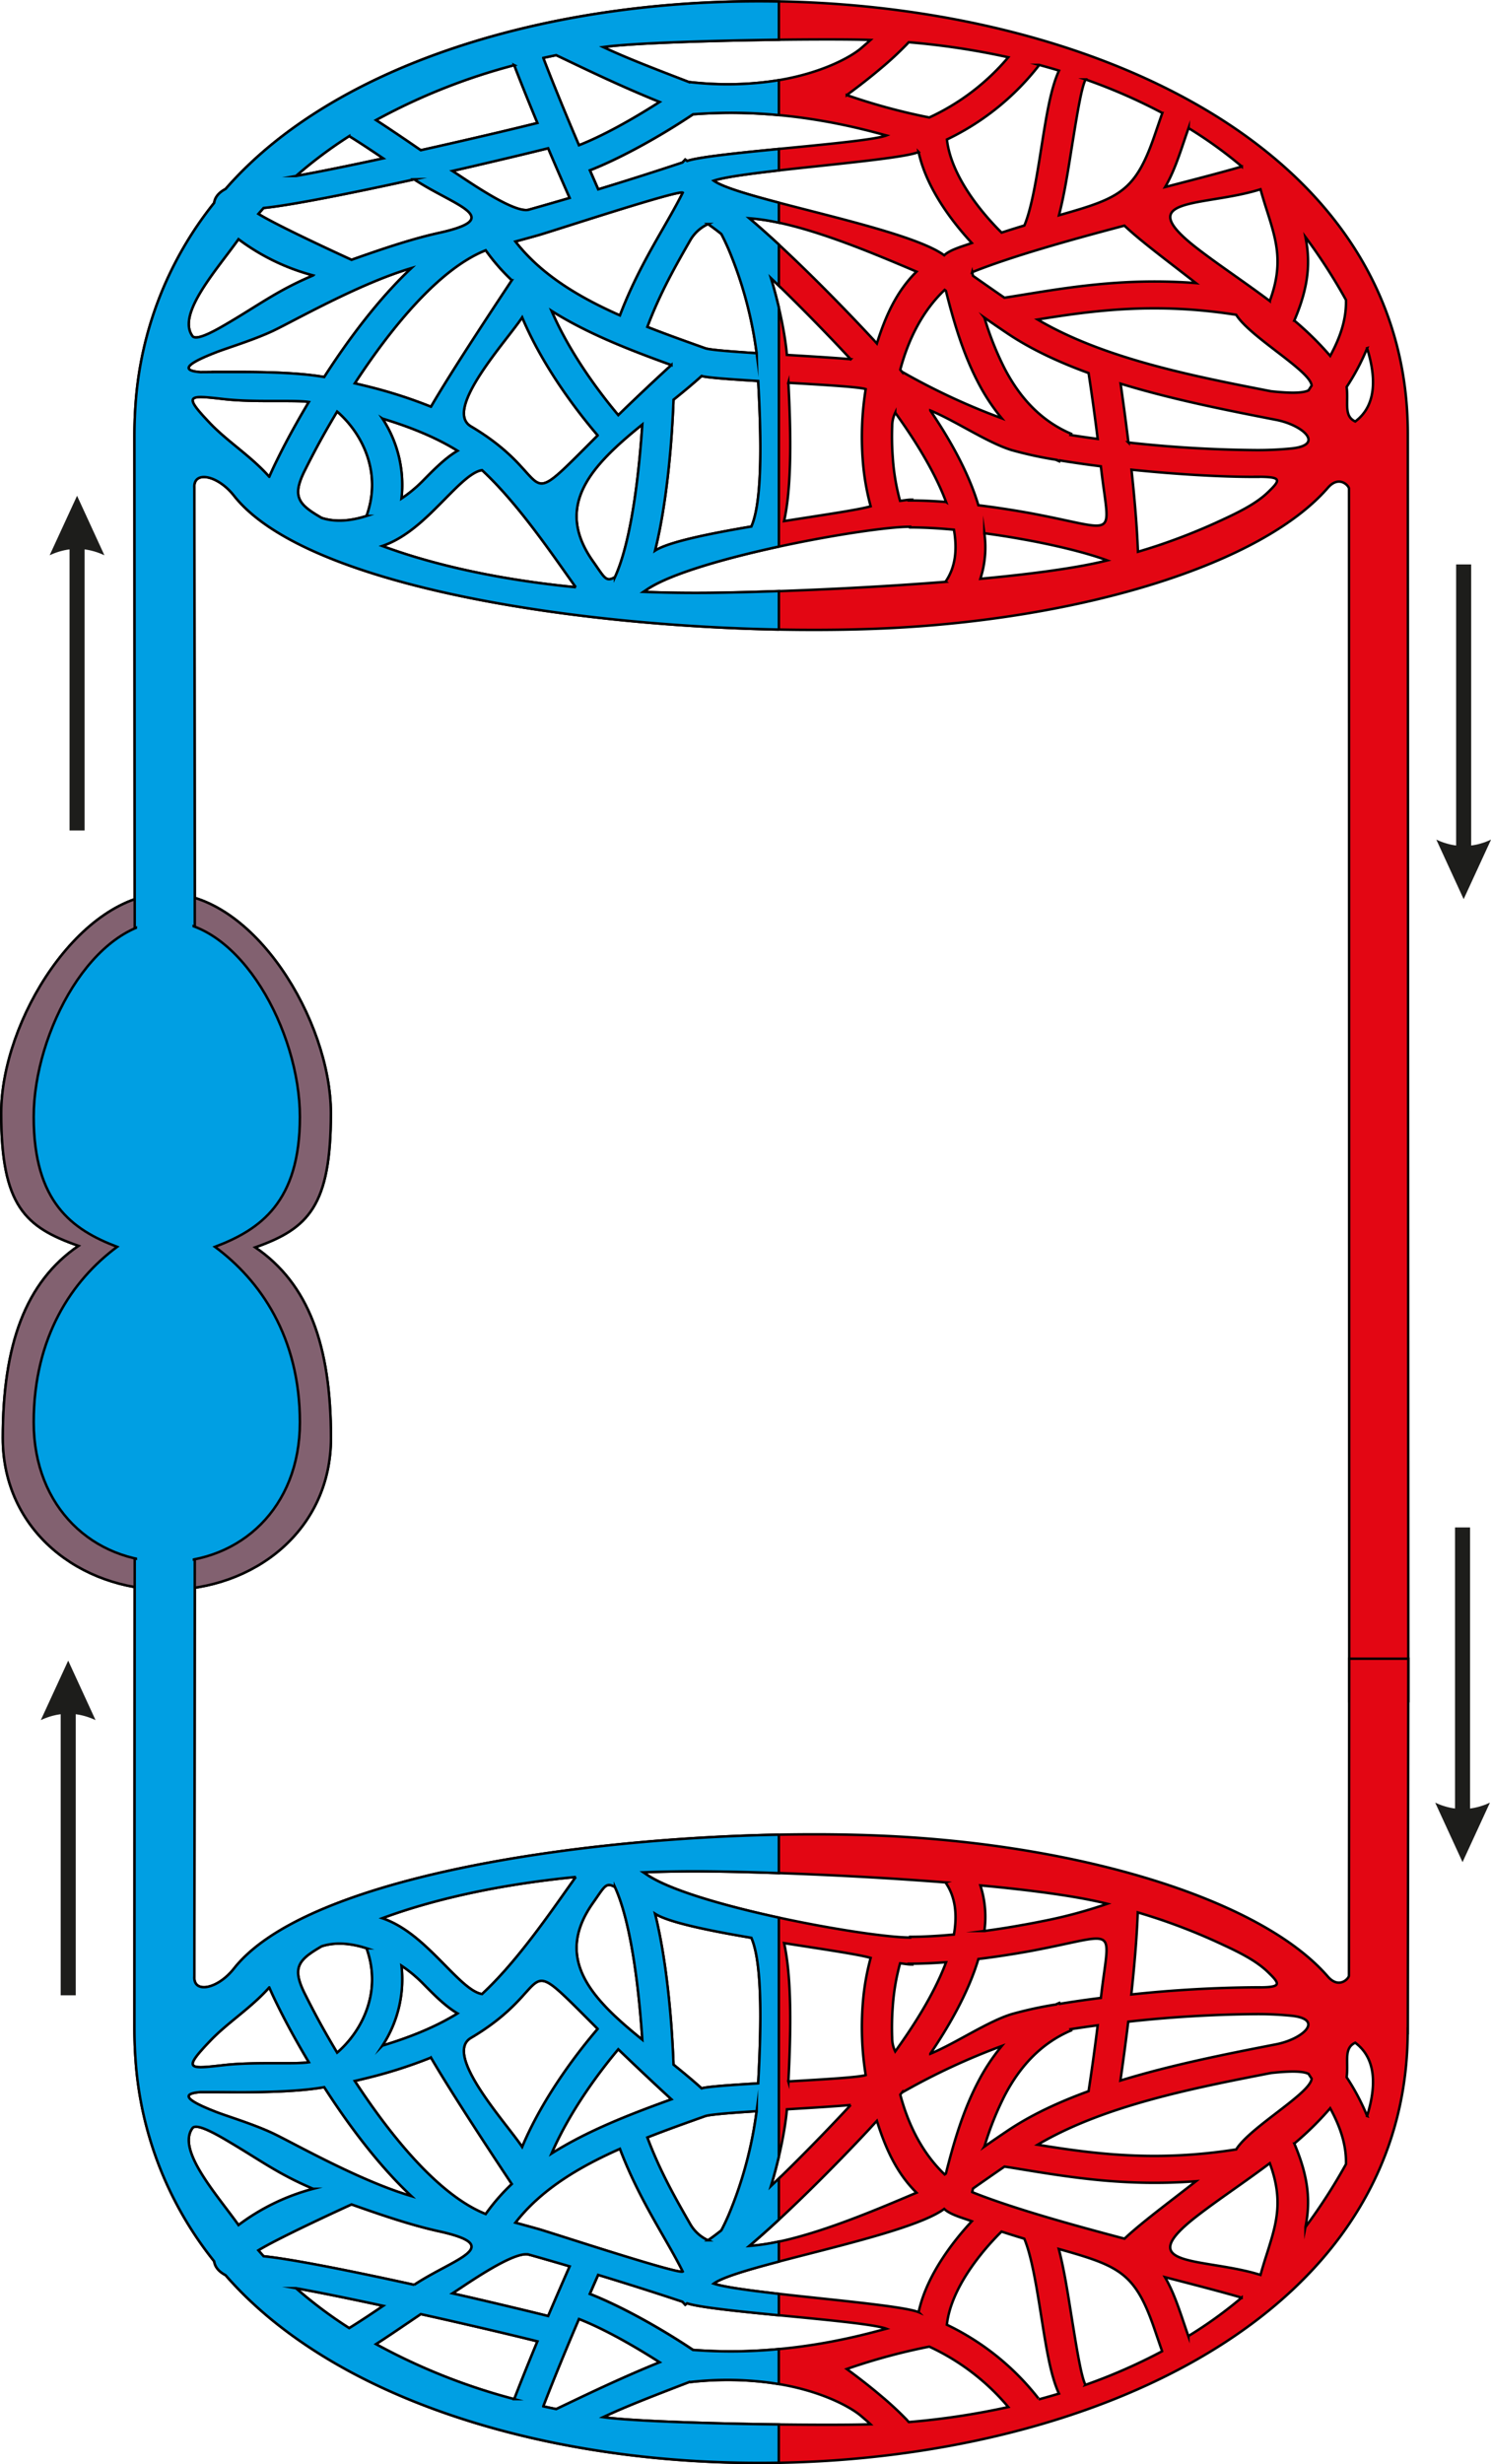
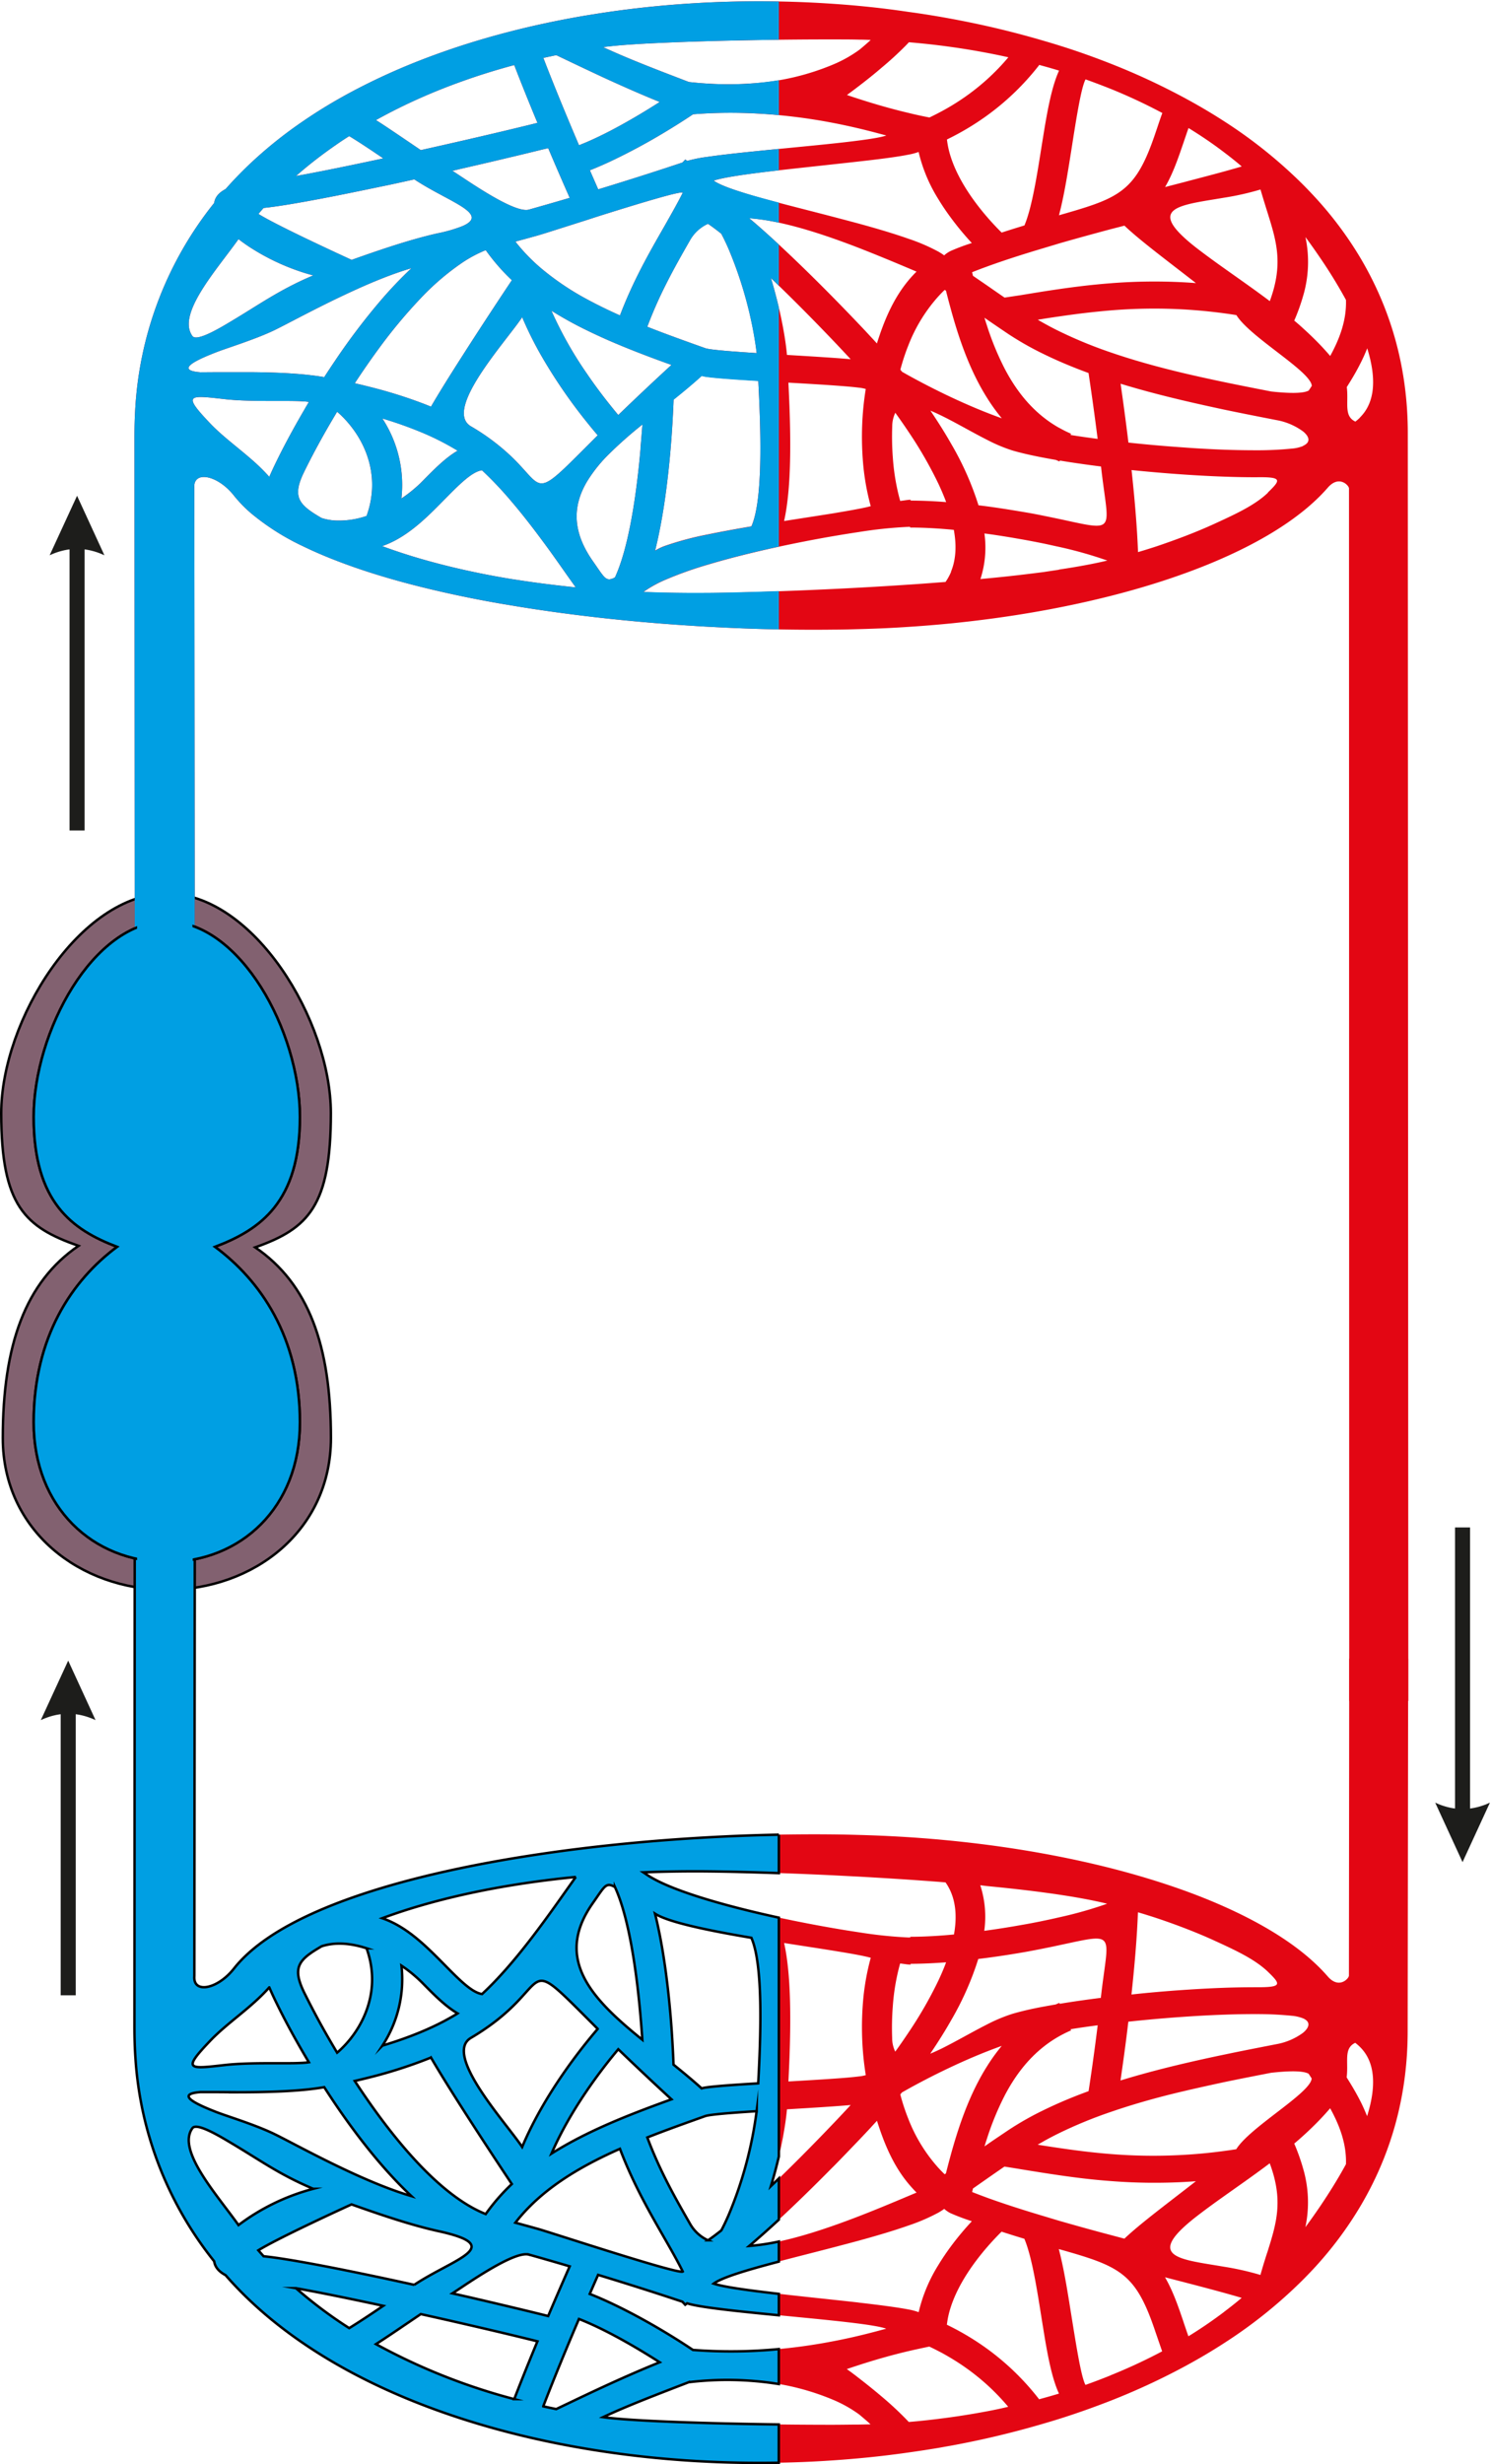
<svg xmlns="http://www.w3.org/2000/svg" width="230.84mm" height="381.38mm" viewBox="0 0 654.35 1081.08">
  <g id="Слой_2" data-name="Слой 2">
    <g id="Слой_1-2" data-name="Слой 1">
      <path d="M73.2,392c38,0,72,55.62,72,96.37S135.3,539,112,547.23c23.33,15.92,33.23,42.89,33.23,83.64s-34,66.6-72,66.6-72-25.85-72-66.6,9.89-68.38,33.22-84.3C11.09,538.37.54,529.12.54,488.37S35.17,392,73.2,392Z" style="fill:#826170;stroke:#010000;stroke-miterlimit:22.926;stroke-width:1.084px;fill-rule:evenodd" />
      <path d="M617.84,190.13c0-29.18-7.66-54.93-21-77.3A160.84,160.84,0,0,0,579.37,89c-2.41-2.73-4.93-5.38-7.52-8a209.08,209.08,0,0,0-34.66-27.82c-5.73-3.71-11.71-7.21-17.88-10.52A299.12,299.12,0,0,0,487.4,27.91c-7.38-2.9-14.94-5.6-22.68-8-2.2-.69-4.41-1.35-6.64-2q-12.24-3.6-24.94-6.47-7.81-1.75-15.77-3.22c-1.87-.34-3.74-.69-5.63-1q-6.5-1.12-13.06-2Q387.85,3.6,376.87,2.58q-5.64-.53-11.32-.91C353.88.87,342.16.51,330.47.57q-10,.06-19.88.53c-6.27.31-12.51.71-18.72,1.26q-12.28,1.08-24.35,2.82c-3.28.47-6.55,1-9.79,1.52q-9.93,1.66-19.62,3.76-7,1.52-13.84,3.28c-7.32,1.87-14.51,3.94-21.52,6.2q-9.44,3.06-18.43,6.57t-17.7,7.6c-6.76,3.19-13.31,6.57-19.56,10.19q-7.19,4.17-13.85,8.74a189.89,189.89,0,0,0-23.1,18.45C106.21,75.17,102.49,79,99,82.94c-3.14,1.64-4.71,3.73-5,6.09a158.62,158.62,0,0,0-34.59,89.35Q59,184.68,59,191.9l.13,220.42H85.49l-.2-198.2c-.64-7.82,10.18-5.82,17.38,3.32a57.51,57.51,0,0,0,7.44,7.68,106.46,106.46,0,0,0,23.1,14.63c4.33,2.1,9,4.12,13.85,6,6.13,2.39,12.67,4.65,19.56,6.74q8.53,2.6,17.7,4.89,9,2.25,18.43,4.21c7,1.46,14.2,2.81,21.52,4q6.85,1.16,13.84,2.17,9.72,1.43,19.62,2.6c3.25.39,6.52.77,9.79,1.12,8.1.86,16.24,1.6,24.35,2.23q9.4.72,18.72,1.24c6.69.37,13.33.67,19.88.89,12.07.39,23.84.52,35.08.39,3.84,0,7.62-.12,11.32-.22,4.13-.11,8.18-.25,12.12-.43,3.24-.16,6.47-.34,9.69-.56q6.57-.42,13.06-1c1.89-.16,3.76-.35,5.63-.52q8-.81,15.77-1.82,12.74-1.65,24.94-3.88,3.35-.6,6.64-1.26,11.67-2.3,22.68-5.09c11.27-2.86,22-6.1,31.91-9.68q9.41-3.37,17.88-7.15c13.69-6.09,25.42-12.91,34.66-20.34a90.66,90.66,0,0,0,7.52-6.73c1.18-1.2,2.31-2.4,3.37-3.62,4.9-5.64,9.23-1,9.29.33l.1,532h25.94ZM556.19,93c4,12.79,7.14,22.71,1.08,39.11-6.72-5.06-13.56-9.81-20.08-14.45-4.07-2.89-8-5.75-11.73-8.61l0,0h0c-2.48-1.91-4.51-3.62-6.15-5.17-8.49-7.95-6.67-11.45,0-13.63,4.38-1.44,10.86-2.31,17.88-3.51a121.28,121.28,0,0,0,16-3.6C554.21,86.66,555.22,89.89,556.19,93Zm-91.47,94.65a52.69,52.69,0,0,1-6.64-4.46c-7.3-5.74-12.81-13.15-17.15-21.43a124.92,124.92,0,0,1-7.79-18.92c-.37-1.14-.75-2.29-1.1-3.44l1.1.76c3.12,2.14,6.17,4.22,9.11,6.2a135.2,135.2,0,0,0,15.83,9c2.17,1.06,4.38,2.08,6.64,3.08q6.33,2.77,13,5.21c.86,5.7,2.42,16.38,4,28.9-4.15-.55-8.14-1.12-11.9-1.72l.23-.54A54.43,54.43,0,0,1,464.72,187.62Zm-66,31.66c-1.21.11-2.55.36-3.66.45a95.38,95.38,0,0,1-3.21-18.79,122.56,122.56,0,0,1-.28-13.88,13.83,13.83,0,0,1,1.35-6c1.72,2.39,3.71,5.21,5.8,8.35a179.54,179.54,0,0,1,13.06,22.67c1.27,2.7,2.44,5.43,3.46,8.17-1.16-.09-2.32-.18-3.46-.25-4.34-.27-8.47-.41-12.29-.41v0l.34-.34A10.9,10.9,0,0,0,398.68,219.28ZM346,167.87c7,.4,13.81.8,19.54,1.2,4.73.34,8.7.66,11.32,1a17.11,17.11,0,0,1,3.09.58,131.1,131.1,0,0,0-1.58,16,134.58,134.58,0,0,0,.28,15,106.19,106.19,0,0,0,3.48,20.4c-1.27.36-3.05.76-5.27,1.18-3.05.6-6.91,1.25-11.32,2-6.3,1-13.71,2.14-21.43,3.35C347.92,211.64,346.84,184.7,346,167.87ZM338.34,122c9.16,8.76,18.79,18.49,27.21,27.32,2.33,2.43,4.55,4.81,6.66,7.07l1.12,1.2c-2.31-.2-4.93-.41-7.78-.61-6.07-.42-13.15-.85-20.18-1.27C344.62,147.19,342.15,134.6,338.34,122Zm43.51,25.42c-1.59-1.72-3.25-3.5-5-5.32-3.56-3.75-7.38-7.7-11.32-11.7-11.68-11.87-24.47-24.19-35.08-33.29l-1.62-1.36c.53,0,1.08.07,1.62.13,10.59,1,22.87,4.42,35.08,8.68,3.8,1.33,7.59,2.74,11.32,4.18,7.69,3,15.11,6.08,21.81,8.91l3.57,1.51a52.2,52.2,0,0,0-3.57,3.89c-6.67,8.05-10.7,17.69-13.81,27.63Q383.42,149.09,381.85,147.43ZM313.22,79.24c3-1,9.33-2.1,17.25-3.14,10.15-1.34,23-2.66,35.08-4,3.89-.42,7.7-.84,11.32-1.25,9-1,16.84-2,21.81-3a27.45,27.45,0,0,0,4.47-1.18,68.3,68.3,0,0,0,8.59,20.59c1.8,3,3.72,5.78,5.63,8.36a128.11,128.11,0,0,0,9.13,11,91.73,91.73,0,0,0-9.13,3.41,12.06,12.06,0,0,0-3,2l-.27-.19a27.46,27.46,0,0,0-2.38-1.5,83,83,0,0,0-13.06-5.61c-6.39-2.25-13.9-4.48-21.81-6.64-3.71-1-7.51-2-11.32-3-12.59-3.29-25.23-6.4-35.08-9.24C322.19,83.39,315.87,81.19,313.22,79.24Zm6.46,29.83a178.32,178.32,0,0,1,10.79,35.5c.73,3.8,1.27,7.31,1.6,10.34l-1.6-.11c-9.17-.6-16.77-1.19-19.88-1.79a7.79,7.79,0,0,1-1.09-.27c-5.92-2.11-11.82-4.22-17.63-6.39q-3.93-1.47-7.79-3a182.63,182.63,0,0,1,7.79-17.82c3.65-7.34,7.45-14,11-20.22a17.26,17.26,0,0,1,7.69-7.06l.14-.06c1.73,1.17,3.69,2.63,5.83,4.34C317.65,104.62,318.69,106.8,319.68,109.07Zm57.19-47.42c-3.35.44-7.19.88-11.32,1.32-10.82,1.15-23.65,2.32-35.08,3.49C322.9,67.24,316,68,310.59,68.8a61.69,61.69,0,0,0-9,1.79l-.85-.62-1.23,1.32-7.62,2.52c-8,2.62-16.19,5.21-24.35,7.73l-5,1.53q-1.9-4.32-3.66-8.36c2.71-1.07,5.62-2.33,8.66-3.73a266.62,266.62,0,0,0,24.35-13.06c4.14-2.49,8.27-5.1,12.28-7.78,2.17-.18,4.32-.31,6.44-.41,6.89-.33,13.54-.3,19.88,0a243.66,243.66,0,0,1,35.08,4.18c4.21.81,8,1.65,11.32,2.43,5.39,1.28,9.51,2.43,12.08,3.1C387,60.16,382.67,60.9,376.87,61.65ZM267.52,93.33c9.07-2.83,18.16-5.59,24.35-7.27,4.44-1.2,7.38-1.83,7.78-1.54-2.3,4.61-5,9.3-7.78,14.23l-.67,1.17c-6.29,11-13.28,23.13-19.12,38.46-1.54-.68-3.05-1.38-4.56-2.09q-5-2.35-9.79-4.93a118.76,118.76,0,0,1-19.62-13.13A80.42,80.42,0,0,1,226.19,106c3.25-.88,6.54-1.78,9.82-2.7l2.1-.63c3.79-1.17,11.21-3.55,19.62-6.21C260.9,95.41,264.2,94.36,267.52,93.33Zm-38.35,45.84A156,156,0,0,0,238.11,157a229.9,229.9,0,0,0,19.62,28.43c1.77,2.21,3.33,4.08,4.58,5.54l-4.58,4.59c-11.35,11.37-16.13,16.14-19.62,16.48-3.84.38-6.12-4.56-13.84-11.9A95.6,95.6,0,0,0,206.63,187c-10.17-6.08,7.51-28,17.64-41.2C226.31,143.18,228,140.9,229.17,139.17Zm28.56,25A168.5,168.5,0,0,1,242,136.32,166.69,166.69,0,0,0,257.73,145q4.8,2.34,9.79,4.52c7.87,3.41,16,6.54,24.35,9.57l2.81,1-2.81,2.59c-5.51,5.07-12.88,12-20.53,19.38-1.12-1.32-2.41-2.9-3.82-4.68C264.63,173.79,261.23,169.3,257.73,164.18Zm34.14,54.45c1-7,1.77-14.08,2.35-20.7.37-4.18.68-8.56.93-12.83.2-3.39.36-6.72.48-9.8,4.23-3.4,8.42-6.86,12.34-10.42a16.93,16.93,0,0,0,2.62.49c3.92.52,11.32,1,19.88,1.57l2.32.15c.88,17.68,2.28,48.65-2.32,62q-.35,1-.72,1.83c-6.68,1.13-13.23,2.32-19.16,3.55a135.35,135.35,0,0,0-18.72,5,22.93,22.93,0,0,0-4.36,2.08C289.3,234.34,290.74,226.5,291.87,218.63Zm104-55.55-.73-.87a91,91,0,0,1,3.57-10.84,70,70,0,0,1,13.06-21.28c.92-1,1.86-2,2.85-2.91l.54.38q1.06,4.23,2.24,8.49c3,10.9,6.69,21.8,11.91,31.76q1.8,3.45,3.86,6.72a82.19,82.19,0,0,0,6.49,9c-2.18-.78-4.35-1.6-6.49-2.44-5.57-2.19-10.91-4.55-15.77-6.83q-2.94-1.38-5.63-2.72c-5.39-2.66-9.9-5.08-13.06-6.83C397.56,164.06,396.6,163.52,395.84,163.08Zm45-32.51c-2.52-1.73-5.1-3.52-7.71-5.34L427,121l-.38-1.57c2.06-.82,4.23-1.65,6.49-2.47,7.44-2.72,15.94-5.44,24.94-8.12,2.18-.66,4.4-1.31,6.64-2,7.42-2.14,15.07-4.23,22.68-6.27L493.48,99c5.32,5.07,13.71,11.54,23.37,19h0l2.45,1.89,5.56,4.31c-1.88-.14-3.73-.27-5.56-.36a242.38,242.38,0,0,0-31.91.43c-7.92.61-15.44,1.53-22.68,2.58q-3.36.49-6.64,1c-3.54.56-7,1.14-10.47,1.7Zm78.46-67.74.38-1.15c.62-1.84,1.25-3.69,1.89-5.51C527,59.5,532.22,63,537.19,66.81q4,3,7.77,6.22c-2.31.68-4.91,1.42-7.77,2.21-5.23,1.44-11.29,3-17.88,4.75l-8,2.07C514.66,76.36,517,69.65,519.31,62.83Zm-42.91-28q5.58,2,11,4.16a239,239,0,0,1,22.69,10.6c-1.07,2.87-2,5.79-3,8.7-5.47,16.27-10.19,23.38-19.66,28.31-5.56,2.9-12.75,5-22.68,7.85h0l0-.08c2.21-8.36,3.83-18.57,5.41-28.51C472.36,51.85,474.48,38.44,476.4,34.85ZM456,28.63c.05-.07.06-.11,0-.17l2.12.58q3.35.93,6.64,1.93h0l0,.05c-3,6.58-4.91,16.39-6.64,27l-1,6.18c-2.09,13.23-4.28,27-7.53,34.7q-5.12,1.56-10,3.13c-1.53-1.5-3.84-3.88-6.44-6.89-5.56-6.45-12.44-15.84-15.77-25.94a39.66,39.66,0,0,1-1.8-8l1.8-.9a117.47,117.47,0,0,0,15.77-9.6A112.7,112.7,0,0,0,456,28.63Zm-58-9.14.72-.77.17-.18c4.31.36,8.62.8,12.89,1.32,1.89.23,3.76.48,5.63.74q8,1.11,15.77,2.6c3.14.59,6.26,1.24,9.36,1.93a99.26,99.26,0,0,1-9.36,9.7,100.27,100.27,0,0,1-15.77,11.64c-1.78,1.07-3.65,2.11-5.63,3.14-1.24.65-2.54,1.3-3.87,1.93-3.07-.58-6.13-1.24-9.19-2-7.36-1.73-14.66-3.83-21.81-6.14-1.74-.56-3.48-1.13-5.21-1.73,1.78-1.29,3.52-2.6,5.21-3.9,3.53-2.7,6.87-5.37,9.92-8A145.9,145.9,0,0,0,398,19.49Zm-130.44.82c5.76-.63,14.36-1.16,24.35-1.59,5.86-.25,12.2-.47,18.72-.66s13.26-.33,19.88-.45c12.77-.23,25.16-.33,35.08-.31,4.3,0,8.13,0,11.32.09,2,0,3.75.08,5.21.14q-2,1.84-4.31,3.77c-.26.22-.56.46-.9.71a56.66,56.66,0,0,1-11.32,6.31,109.1,109.1,0,0,1-35.08,8.23,143.55,143.55,0,0,1-19.88.13c-2.69-.16-5.45-.39-8.29-.71l-10.43-4c-8.82-3.42-17.16-6.75-24.35-10-1-.43-1.89-.85-2.8-1.28C265.55,20.54,266.5,20.42,267.52,20.31ZM244.14,24.2l4.72,2.25c2.73,1.3,5.7,2.72,8.87,4.21s6.34,3,9.79,4.56c6.75,3.07,14.15,6.34,22,9.52-7.46,4.78-15,9.19-22,12.82-3.41,1.76-6.69,3.33-9.79,4.67-1.23.54-2.44,1-3.61,1.5-8.26-19.35-13.48-32.63-15.66-38.32C240.34,25,242.24,24.6,244.14,24.2ZM240.58,65c2.77,6.54,5.92,13.83,9.44,21.8-4,1.19-8,2.34-11.91,3.46l-6,1.7c-1.74.49-4.54-.25-7.82-1.65-6.85-2.94-15.78-8.8-21.52-12.61-1.75-1.15-3.21-2.12-4.22-2.76l4.22-1,1.71-.39c6.24-1.43,13-3,19.81-4.64l1.47-.34c4.5-1.07,8.66-2.09,12.37-3Zm-74-13.19q8.58-4.69,17.7-8.74t18.43-7.36c7-2.52,14.2-4.77,21.52-6.78l1.45-.39c1.53,4,4.91,12.66,10.19,25.36-3.61.9-7.52,1.85-11.64,2.84l-1.88.45c-5.43,1.3-12,2.84-19.64,4.59l-1.54.35c-5.4,1.24-10.94,2.49-16.5,3.73l-.39-.27-5.44-3.69c-4.33-2.93-8.4-5.7-12.26-8.21l-1.58-1ZM133.21,74.37q6.63-5.53,13.85-10.53,3-2.12,6.2-4.13c4.06,2.47,8.53,5.43,13.36,8.7l1.58,1.07-1.58.35c-6.8,1.45-13.4,2.83-19.56,4.08-4.95,1-9.61,1.91-13.85,2.7l-3.32.6C131,76.26,132.09,75.3,133.21,74.37ZM115.68,91.24c4.24-.43,10.29-1.36,17.53-2.66,4.25-.76,8.9-1.64,13.85-2.61,6.15-1.22,12.76-2.57,19.56-4,5-1,10.09-2.14,15.21-3.27.82.54,1.65,1.07,2.49,1.58,6.79,4.2,14,7.54,18.43,10.42,4.91,3.22,6.38,5.9,0,8.58a64,64,0,0,1-10.69,3.07h0c-2.51.56-5.07,1.2-7.7,1.92-5.62,1.52-11.51,3.37-17.7,5.45-4,1.34-8.11,2.78-12.34,4.29l-7.22-3.34c-4.14-1.93-9-4.22-13.85-6.55-8.05-3.88-15.92-7.83-19.83-10.26C114.14,93,114.91,92.1,115.68,91.24Zm-11,13.68c1.67,1.3,3.5,2.59,5.44,3.84a98.49,98.49,0,0,0,23.1,10.84c1.43.45,2.85.86,4.26,1.22-1.49.63-2.9,1.25-4.26,1.87-9,4.16-15.53,8.23-23.1,12.93-2.76,1.72-5.66,3.52-8.88,5.44-5,3-14.92,8.92-16.78,6.37C77.46,137.83,95,118.51,104.67,104.92ZM94.75,154.6c3.23-1.27,9.2-3.17,15.36-5.47,3.2-1.18,6.45-2.47,9.41-3.84,2.75-1.28,7.61-3.86,13.69-7,4.14-2.13,8.85-4.53,13.85-6.95,6.24-3,12.94-6.11,19.56-8.76,4.76-1.92,9.48-3.61,13.95-4.92a183.13,183.13,0,0,0-13.95,14.7,287.92,287.92,0,0,0-19.56,25.88c-1.64,2.42-3.23,4.83-4.77,7.21-2.8-.48-5.85-.87-9.08-1.18-7.18-.67-15.2-.94-23.1-1l-7,0h.34l-8.43,0-7.07.05C75.63,162.35,88.28,157.13,94.75,154.6Zm26.73,47.49c-1.36,2.75-2.46,5.15-3.3,7.09a85.48,85.48,0,0,0-8.07-7.87c-6.1-5.31-12.55-10-17.83-15.52-12.39-13-9.45-12.45,6.29-10.68,3.64.41,7.59.61,11.54.7,9,.23,17.87-.07,23.1.29a21.58,21.58,0,0,1,2.34.25c-.81,1.34-1.58,2.66-2.34,4-1.13,1.93-2.21,3.82-3.24,5.65C126.51,192.17,123.64,197.66,121.48,202.09Zm39.39,24.26a37.32,37.32,0,0,1-13.81,2,24.38,24.38,0,0,1-5.91-1.09c-3.53-2.05-6.2-3.79-7.94-5.68-3.1-3.35-3.24-7.17,0-14l.33-.69c2.14-4.38,4.92-9.71,8.19-15.56,1.64-2.93,3.43-6,5.33-9.2l.88-1.48c.53.45,1.05.91,1.58,1.41a46,46,0,0,1,5,5.61C161.8,197.18,166.39,211.08,160.87,226.35Zm.88-56.76q-3-.76-6.05-1.45c3.42-5.23,7.09-10.54,10.92-15.73a223,223,0,0,1,17.7-21.24,111.93,111.93,0,0,1,18.43-15.86,56.78,56.78,0,0,1,10.42-5.56,89.24,89.24,0,0,0,11.1,12.83l.36.34-.36.55c-3.17,4.75-12.63,19-21.52,32.93-5.19,8.1-10.18,16.09-13.6,22-1.59-.64-3.19-1.28-4.83-1.88-5.64-2.1-11.57-4-17.7-5.67C165,170.42,163.38,170,161.75,169.59Zm6.07,14a174.11,174.11,0,0,1,16.5,5.81,114.35,114.35,0,0,1,15,7.42l0,0a4.49,4.49,0,0,0,.42.24c.36.21.71.44,1.06.66-5.37,3.14-10.28,8.15-15.49,13.44l-1,1a62.76,62.76,0,0,1-8.14,6.52A53.23,53.23,0,0,0,167.82,183.62ZM238.11,256c-4.63-.6-9.25-1.29-13.84-2-7.26-1.19-14.46-2.59-21.52-4.19q-9.39-2.12-18.43-4.75l-1.6-.47c-4.86-1.45-9.89-3.11-15-5,6.16-2.11,11.58-5.82,16.56-10.08,3.84-3.3,7.41-6.93,10.86-10.44,2.64-2.67,5.18-5.26,7.57-7.39,3.26-2.92,6.24-5,8.81-5.36a159.14,159.14,0,0,1,12.71,13.41c4.85,5.66,9.51,11.69,13.84,17.55,4,5.36,7.64,10.6,10.94,15.28l3.65,5.13Q245.38,256.93,238.11,256Zm43-59.17c-1.72,19.69-5.08,43.17-11.21,56.44a5.87,5.87,0,0,1-2.34.87c-2.15.15-3.38-2.3-7.33-7.91-.92-1.3-1.73-2.57-2.46-3.84-6.84-11.8-5.64-22,0-31.38a64,64,0,0,1,9.79-12.1,183,183,0,0,1,14.37-12.66C281.69,189.35,281.41,192.87,281.07,196.8Zm136.3,54a23.29,23.29,0,0,1-2.45,4.48l-3.18.24q-6.5.51-13.06.94c-7.31.5-14.64.94-21.81,1.33-3.82.21-7.6.4-11.32.58-12.76.61-24.76,1.06-35.08,1.35-7.25.21-13.68.35-19,.4h-.92q-9.25.09-18.72-.13c-3.16-.07-6.34-.16-9.52-.29l1.74-1.17a52.3,52.3,0,0,1,7.78-4.13,165.08,165.08,0,0,1,18.72-6.68c6.2-1.86,12.94-3.65,19.88-5.31,11.73-2.82,24-5.29,35.08-7.2,4-.68,7.75-1.29,11.32-1.82a192.26,192.26,0,0,1,21.81-2.28h.74l0,.3c3.77,0,7.91.15,12.29.45,1.84.12,3.72.28,5.63.44l1.26.13C419.8,239,419.63,245.28,417.37,250.76Zm0-56.17c-1.86-3.28-3.77-6.38-5.63-9.28-1.17-1.83-2.34-3.58-3.45-5.22q1.68.69,3.45,1.53c1.83.86,3.71,1.81,5.63,2.82,5.18,2.72,10.61,5.84,15.77,8.44a69.86,69.86,0,0,0,11,4.64c3.7,1.1,8.45,2.19,13.95,3.23q2.54.48,5.27.95l1.37.61.2.09.17-.41c5.58.92,11.67,1.8,18.06,2.6,3.22,29,7.59,28.59-18.43,23l-5.11-1.06-1.53-.31c-2.66-.54-5-1-7.07-1.35-5.89-1-11.91-2-17.87-2.79-1.26-.17-2.51-.32-3.76-.47A131.3,131.3,0,0,0,417.37,194.59Zm47.35,55.29q-3.23.48-6.64,1c-7.73,1-16.14,2-24.94,2.81l-2.9.28a44.83,44.83,0,0,0,1.75-20l1.15.15c5.09.7,10.23,1.54,15.3,2.44,3.27.58,6,1.11,8.29,1.57l1.35.27c2.26.47,4.48,1,6.64,1.45a182.64,182.64,0,0,1,21.2,6C480.12,247.33,472.91,248.66,464.72,249.88Zm91.71-33.81c-4.9,4.72-11.94,8.29-19.24,11.69l-3.69,1.71c-4.64,2.14-9.43,4.12-14.19,5.93-4,1.52-8,2.94-11.82,4.23-2.67.87-5.36,1.71-8.09,2.52-.41-11.11-1.52-23.86-2.84-36,7.54.78,15.23,1.43,22.75,1.95,6.15.42,12.17.74,17.88.94,5.07.18,9.89.28,14.34.26C562.78,209.21,562.2,210.5,556.43,216.07Zm15.42-20.47a16.73,16.73,0,0,1-4.88,1.13,150.83,150.83,0,0,1-15.5.74c-4.43,0-9.23-.07-14.28-.25-5.71-.21-11.74-.54-17.88-1-8-.55-16.2-1.26-24.12-2.12-1.23-10.12-2.49-19.23-3.44-25.82,9.05,2.77,18.34,5.19,27.56,7.36,6,1.42,12,2.73,17.88,4,7.92,1.65,15.61,3.16,22.9,4.58a27.94,27.94,0,0,1,11.76,5C574.68,191.58,575.33,194.09,571.85,195.6Zm2.45-24.31a8.36,8.36,0,0,1-2.45.72c-2.81.47-7.33.4-14-.33-6.74-1.31-13.66-2.67-20.65-4.12-5.93-1.24-11.92-2.55-17.88-3.95-10.84-2.58-21.6-5.52-31.91-9.07a194.38,194.38,0,0,1-22.68-9.33c-2.26-1.1-4.48-2.27-6.64-3.48-.9-.5-1.8-1-2.68-1.52l2.68-.44q3.29-.53,6.64-1c7.24-1.07,14.76-2,22.68-2.66a232.32,232.32,0,0,1,31.91-.44c5.73.33,11.68.88,17.88,1.71q2.65.36,5.37.79c4.66,7.54,21.61,18.12,29.29,25.51,2.26,2.18,3.72,4.09,3.81,5.54Zm9.49-15.13c-1.43-1.67-2.9-3.31-4.42-4.9-2.41-2.51-4.93-4.94-7.52-7.28Q570,142.3,568,140.66A87.46,87.46,0,0,0,571.85,130a52.62,52.62,0,0,0,1.07-26c2.12,2.88,4.29,5.93,6.45,9.12,4,5.84,7.87,12.12,11.33,18.47C591,140.62,587.81,148.81,583.79,156.16Zm13,27a21.54,21.54,0,0,1-2,1.73c-5.21-2.44-2.89-8.28-3.77-15.15,2-3.15,4-6.46,5.79-10a76,76,0,0,0,3.18-7C603.85,165.08,603.94,176.15,596.82,183.17Z" style="fill:#e30613" />
-       <path d="M617.84,190.13l.23,556.22H592.13l-.1-532c-.06-1.28-4.39-6-9.29-.33C553.51,247.68,474.89,271.6,389,275.64c-95.62,4.48-249.91-12-286.32-58.2-7.2-9.14-18-11.14-17.38-3.32l.2,198.2H59.12L59,191.9q0-7.22.43-13.52A158.62,158.62,0,0,1,94,89c.32-2.36,1.89-4.45,5-6.09C218-53.6,617.52-22.17,617.84,190.13Zm-289-94.37c16.11,13.59,37.85,35.39,53,51.67q1.56,1.65,3,3.26c3.62-11.61,8.51-22.79,17.39-31.52-21.24-9-51.34-21.85-73.41-23.41Zm66.26,66.45.73.87a292.89,292.89,0,0,0,43.79,20.42,87.83,87.83,0,0,1-10.35-15.69c-6.58-12.56-10.7-26.58-14.15-40.25l-.54-.38c-9.85,9.38-16,21.89-19.48,35Zm13.18,17.88c7.34,10.84,16.46,26,21.09,41.57,7.18.87,14.51,2,21.63,3.26,2.43.43,5.32,1,8.6,1.66,31.67,6.44,27,8.8,23.54-22-6.39-.8-12.48-1.68-18.06-2.6l-.17.41c-.54-.23-1.06-.46-1.57-.7a171.15,171.15,0,0,1-19.22-4.18c-10.56-3.16-24.83-12.9-35.84-17.43ZM432,233.93a44.83,44.83,0,0,1-1.75,20c22.43-2.09,42.61-4.76,55.68-8.07-7.38-2.73-17.75-5.43-29.19-7.76-2.25-.46-5-1-8.29-1.57-5.45-1-11-1.85-16.45-2.59Zm-17.07,21.31c4.49-6.39,5.21-14.38,3.71-22.85-6.95-.66-13.48-1-19.18-1l0-.3c-18.89,0-95.18,13.87-115.33,27.42l-1.74,1.17c9.85.4,19.61.52,29.16.42,22.18-.24,64.41-1.75,103.41-4.84Zm.28-35c-5.66-15.16-15.85-30.19-22.32-39.19a13.83,13.83,0,0,0-1.35,6,122.56,122.56,0,0,0,.28,13.88A95.38,95.38,0,0,0,395,219.73c1.46-.12,3.3-.51,4.77-.51l-.34.34v0c4.81,0,10.14.23,15.75.66ZM373.33,157.6l-1.12-1.2C362.47,145.94,350,133.19,338.34,122c3.81,12.59,6.28,25.18,7,33.71,10.33.62,20.73,1.25,28,1.88ZM346,167.87c.83,16.83,1.91,43.77-1.89,60.74,17-2.68,32.49-4.91,38-6.49a106.06,106.06,0,0,1-3.48-20.4,134.58,134.58,0,0,1-.28-15,131.1,131.1,0,0,1,1.58-16c-2.5-.93-17.95-1.86-33.95-2.78ZM329.75,231c5.45-12.16,4-45.33,3-63.86-12.33-.75-22.76-1.48-24.82-2.21-3.92,3.56-8.11,7-12.35,10.42-.11,3.08-.27,6.41-.47,9.8-.25,4.27-.56,8.65-.93,12.83-1.23,14-3.31,30-6.71,43.61,5.83-3.8,23.54-7.42,42.24-10.59Zm2.32-76a175.71,175.71,0,0,0-12.39-45.84c-1-2.27-2-4.45-3.12-6.52-2.14-1.71-4.1-3.17-5.83-4.34a17.29,17.29,0,0,0-7.83,7.12c-6.27,10.94-13.26,23.12-18.82,38,8.28,3.27,16.83,6.31,25.42,9.37,2,.72,11.28,1.44,22.57,2.17ZM167.82,183.62a53.23,53.23,0,0,1,8.36,35.11,60.14,60.14,0,0,0,9.15-7.52c5.21-5.29,10.12-10.3,15.49-13.44-.35-.22-.7-.45-1.06-.66a4.49,4.49,0,0,1-.42-.24l0,0c-8.82-5.27-19.64-9.68-31.49-13.23Zm-6.95,42.73c5.52-15.27.93-29.17-6.34-38.77a46,46,0,0,0-5-5.61c-.53-.5-1.05-1-1.58-1.41-2.23,3.71-4.31,7.29-6.21,10.68-3.27,5.85-6,11.18-8.19,15.56-5.54,11.3-2.42,14.6,7.61,20.42,6.13,2,13,1.29,19.72-.87Zm109,26.89c6.13-13.27,9.49-36.75,11.21-56.44.34-3.93.62-7.45.82-10.58-21.88,17.69-39.16,35.27-21.7,60,5.17,7.33,5.66,9.29,9.67,7ZM426.65,119.38,427,121c4.71,3.31,9.35,6.55,13.82,9.62l6.76-1.08c22.46-3.68,46.76-7.67,77.26-5.35l-8-6.2h0c-9.66-7.45-18.05-13.92-23.37-19-24.1,6.36-49.5,13.48-66.83,20.42Zm5.39,20a132.56,132.56,0,0,0,8.89,22.36c6.45,12.31,15.46,22.69,29.14,28.56l-.23.54c3.76.6,7.75,1.17,11.9,1.72-1.55-12.52-3.11-23.2-4-28.9-13.07-4.76-25.25-10.42-35.52-17.32-3.29-2.21-6.7-4.54-10.21-7ZM572.92,104c2.09,10.4,1.76,21.11-4.89,36.63a135.7,135.7,0,0,1,15.75,15.5c4-7.35,7.17-15.54,6.92-24.54A249,249,0,0,0,572.92,104Zm-15.65,28.05c6.06-16.4,2.94-26.32-1.08-39.11-1-3.08-2-6.31-3-9.89C528.42,90.87,495.66,86,525.46,109h0l0,0c9.65,7.45,20.9,14.83,31.81,23.06Zm17,39.21,1.36-2.1c-.42-6.41-27.07-21.29-33.1-31.05-35.43-5.57-62.62-1.9-87.16,2.07,29.1,17.15,68,24.76,102.44,31.47,9.17,1,14.24.76,16.46-.39ZM600,152.76a98.65,98.65,0,0,1-9,17c.88,6.87-1.44,12.71,3.77,15.15,9.13-6.83,9.38-18.76,5.2-32.14ZM165,52.69c4.33,2.77,8.92,5.89,13.84,9.22l5.83,4c5.56-1.24,11.1-2.49,16.5-3.73,8.24-1.89,15.39-3.55,21.18-4.94,4.8-1.15,9.36-2.25,13.52-3.29-5.28-12.7-8.66-21.39-10.19-25.36A267.9,267.9,0,0,0,165,52.69Zm73.42-27.28c2.18,5.69,7.4,19,15.66,38.32,10.21-4,22.93-11,35.42-19-16-6.48-30.08-13.22-40.68-18.29l-4.72-2.25c-1.9.4-3.8.79-5.68,1.21Zm26.26-4.76c10.46,4.92,23.77,10,37.58,15.32,44,4.9,69.62-9.71,75.47-14.67q2.26-1.92,4.31-3.77c-20.46-.74-97.21.29-117.36,3.12Zm134.13-2.11-.89.95a145.9,145.9,0,0,1-11.17,10.35c-4.52,3.84-9.66,7.87-15.13,11.87a269.48,269.48,0,0,0,36.21,9.83A100.26,100.26,0,0,0,442.5,25.13a330.14,330.14,0,0,0-43.65-6.59ZM456,28.46c.05.06,0,.1,0,.17A112.58,112.58,0,0,1,415.57,61.2c2,17.82,18.35,35.3,24,40.85q4.85-1.58,10-3.13c3.25-7.71,5.44-21.47,7.53-34.7,2.06-12.93,4-25.41,7.67-33.24-2.9-.89-5.84-1.71-8.79-2.52Zm20.44,6.39c-1.92,3.59-4,17-6.27,31-1.58,10-3.22,20.23-5.43,28.59,26.88-7.6,33.68-10.36,42.36-36.17,1-2.91,2-5.83,3-8.7A244.27,244.27,0,0,0,476.4,34.85Zm45.18,21.32c-.64,1.82-1.27,3.67-1.89,5.51-2.43,7.22-4.84,14.35-8.39,20.38,13.49-3.49,25.45-6.59,33.66-9a190.85,190.85,0,0,0-23.38-16.86Zm38.51,128.05c-21-4.1-45.42-8.87-68.34-15.9.95,6.59,2.21,15.7,3.44,25.82a543.47,543.47,0,0,0,56.28,3.33,150.83,150.83,0,0,0,15.5-.74c14.44-1.61,4.74-10.24-6.88-12.51Zm-8.56,25c-15.59.06-35.8-1.17-55-3.15,1.32,12.18,2.43,24.93,2.84,36,2.73-.81,5.42-1.65,8.09-2.52a267.51,267.51,0,0,0,26-10.16c8.56-3.93,17.21-7.88,22.93-13.4s6.35-6.86-4.9-6.81ZM252.7,257.63l-3.65-5.13c-10-14.16-23.51-33.31-37.49-46.24-4.44.62-10.13,6.41-16.38,12.75-7.91,8-16.51,16.78-27.42,20.52,5.07,1.88,10.1,3.54,15,5,22.06,6.58,45.95,10.76,70,13.11ZM118.18,209.18c.84-1.94,1.94-4.34,3.3-7.09,2.16-4.43,5-9.92,8.49-16.12,1.72-3.07,3.59-6.3,5.58-9.62-6.22-1-23.69.25-37-1.24-15.74-1.77-18.68-2.28-6.29,10.68,7.72,8.06,17.92,14.37,25.9,23.39Zm-15.09-46c13.52,0,28.3.33,39.2,2.23,10.67-16.59,23.92-34.34,38.28-47.79-23,6.76-52.4,23.62-61,27.63s-19.86,7.38-24.77,9.31c-6.47,2.53-19.12,7.75-6.82,8.71l7.07-.05,8.43,0ZM84.45,147.43c1.86,2.55,11.73-3.38,16.78-6.37,13.37-7.95,21.26-13.91,36.24-20.24a94.9,94.9,0,0,1-32.8-15.9C95,118.51,77.46,137.83,84.45,147.43Zm45.44-70.22c10.45-1.86,24-4.64,38.31-7.73-5.44-3.68-10.44-7-14.94-9.77a194.11,194.11,0,0,0-23.37,17.5Zm51.94,1.47c-27.25,6-54.06,11.35-66.15,12.56-.77.86-1.54,1.73-2.3,2.6,7.88,4.88,31.83,16,40.9,20.15,13.84-4.92,26.41-9.12,37.74-11.66h0c30.68-6.64,7.38-12-10.23-23.65ZM232.09,92c5.8-1.63,11.81-3.36,17.93-5.16-3.52-8-6.67-15.26-9.45-21.8-4.3,1.07-9.3,2.29-14.83,3.61-7.35,1.75-14.59,3.45-21.28,5L198.53,75c5.89,3.74,27.06,18.83,33.56,17Zm30.43-8.9c12.43-3.78,25-7.78,37-11.78L300.72,70l.85.62C312.84,66.8,379.62,63,389,59.42c-10.06-2.64-44-12.52-84.8-9.28-15.31,10.24-32.4,19.53-45.29,24.57q1.75,4,3.66,8.36Zm140.63-16.4c-9.66,4-77.38,8.24-89.93,12.57,10.88,8,83.69,20.26,100.9,32.54l.27.19c2.59-2.54,8.58-4.08,12.11-5.39-7.39-7.93-19.79-23.24-23.35-39.91ZM236,103.25c-3.28.92-6.57,1.82-9.82,2.7,11.17,14.39,27.47,24.27,45.89,32.43,5.84-15.33,12.83-27.5,19.12-38.46,3.07-5.36,6-10.43,8.45-15.4-1.82-1.36-57.23,16.93-63.64,18.73ZM262.31,191c-7-8.14-23.48-28.72-33.14-51.79-6.84,10.37-34.74,40.54-22.54,47.84,39.11,23.12,19.07,40.55,55.68,4Zm-73.16-12.55c9.54-16.49,31.19-49,35.48-55.49a88.18,88.18,0,0,1-11.46-13.17c-20.49,8.14-41.53,34-57.47,58.39q3,.69,6.05,1.45a207,207,0,0,1,27.4,8.82Zm105.53-18.29c-18.79-6.79-37.05-13.94-52.64-23.8,8.49,19.71,22.3,37.46,29.3,45.77C280.39,173.32,289,165.29,294.68,160.12Z" style="fill:none;stroke:#010000;stroke-miterlimit:22.926;stroke-width:1.084px" />
      <path d="M596.82,727.64h-4.69L592,866.76c-.06,1.28-4.39,6-9.29.34-1.06-1.23-2.19-2.43-3.37-3.63a92.56,92.56,0,0,0-7.52-6.74c-9.24-7.42-21-14.25-34.66-20.33q-8.46-3.78-17.88-7.16c-10-3.58-20.64-6.81-31.91-9.68q-11-2.79-22.68-5.09-3.3-.65-6.64-1.26-12.19-2.22-24.94-3.88-7.8-1-15.77-1.81l-5.63-.53q-6.48-.57-13.06-1-4.83-.3-9.69-.54c-3.94-.18-8-.33-12.12-.44-3.7-.11-7.48-.19-11.32-.23-11.24-.12-23,0-35.08.4-6.55.22-13.19.51-19.88.88q-9.3.53-18.72,1.25c-8.11.62-16.25,1.37-24.35,2.23-3.27.35-6.54.72-9.79,1.1q-9.89,1.18-19.62,2.61-7,1-13.84,2.18c-7.32,1.23-14.51,2.58-21.52,4q-9.47,2-18.43,4.21-9.16,2.31-17.7,4.89c-6.89,2.1-13.43,4.35-19.56,6.75-4.89,1.9-9.52,3.91-13.85,6A106.09,106.09,0,0,0,110.11,856a58.11,58.11,0,0,0-7.44,7.68c-7.2,9.14-18,11.14-17.38,3.32l.2-191.06H59.12L59,889.19q0,7.21.43,13.52A158.65,158.65,0,0,0,94,992.06c.32,2.35,1.89,4.44,5,6.09,3.45,4,7.17,7.76,11.07,11.44a190.85,190.85,0,0,0,23.1,18.45c4.45,3,9.06,6,13.85,8.73,6.25,3.63,12.8,7,19.56,10.19q8.61,4,17.7,7.6t18.43,6.57c7,2.27,14.2,4.34,21.52,6.21q6.85,1.76,13.84,3.28,9.67,2.1,19.62,3.75c3.24.54,6.51,1.05,9.79,1.52q12.06,1.74,24.35,2.82,9.31.82,18.72,1.26,9.92.48,19.88.53c11.69.06,23.41-.29,35.08-1.1,3.78-.25,7.56-.56,11.32-.9q11-1,21.81-2.55,6.57-.92,13.06-2c1.89-.33,3.76-.68,5.63-1q8-1.47,15.77-3.22,12.69-2.87,24.94-6.48c2.23-.65,4.44-1.31,6.64-2,7.74-2.43,15.3-5.13,22.68-8a299.12,299.12,0,0,0,31.91-14.72c6.17-3.31,12.15-6.81,17.88-10.53a208.06,208.06,0,0,0,34.66-27.82c2.59-2.61,5.11-5.25,7.52-8a161.28,161.28,0,0,0,17.45-23.86c13.36-22.38,21-48.12,21-77.3l.23-163.31ZM499.4,838.94c2.73.8,5.42,1.65,8.09,2.52,3.83,1.28,7.81,2.69,11.82,4.22,4.76,1.82,9.55,3.79,14.19,5.94,1.23.56,2.47,1.12,3.69,1.7,7.3,3.4,14.34,7,19.24,11.7,5.77,5.57,6.35,6.85-4.9,6.81-4.45,0-9.27.06-14.34.24-5.71.2-11.73.53-17.88.95-7.52.51-15.21,1.17-22.75,2C497.88,862.8,499,850.05,499.4,838.94Zm-4.21,48c7.92-.85,16.11-1.58,24.12-2.13,6.14-.42,12.17-.75,17.88-.95,5-.18,9.85-.27,14.28-.25a150.83,150.83,0,0,1,15.5.74,17.82,17.82,0,0,1,4.88,1.12c3.48,1.51,2.83,4,0,6.35a28.07,28.07,0,0,1-11.76,5c-7.29,1.43-15,2.92-22.9,4.58-5.87,1.22-11.86,2.53-17.88,3.95-9.22,2.17-18.51,4.6-27.56,7.38C492.7,906.17,494,897.06,495.19,886.94Zm24.12,30.53c6-1.42,12-2.72,17.88-4,7-1.45,13.91-2.8,20.65-4.11,6.68-.74,11.2-.82,14-.34a8.33,8.33,0,0,1,2.45.73l1.36,2.09c-.09,1.46-1.55,3.36-3.81,5.53-7.68,7.39-24.63,18-29.29,25.52-1.81.29-3.6.54-5.37.78-6.2.84-12.15,1.39-17.88,1.71A232.32,232.32,0,0,1,487.4,945c-7.92-.63-15.44-1.59-22.68-2.66q-3.36-.5-6.64-1l-2.68-.43c.88-.52,1.78-1,2.68-1.54,2.16-1.21,4.38-2.37,6.64-3.48a194.38,194.38,0,0,1,22.68-9.33C497.71,923,508.47,920,519.31,917.47ZM378.38,894.39a130.91,130.91,0,0,0,1.58,16,16.48,16.48,0,0,1-3.09.57c-2.62.34-6.59.68-11.32,1-5.73.4-12.58.81-19.54,1.21.83-16.83,1.91-43.78-1.89-60.75,7.72,1.22,15.13,2.33,21.43,3.35,4.41.71,8.27,1.36,11.32,1.95,2.22.43,4,.83,5.27,1.19a106.19,106.19,0,0,0-3.48,20.4A134.63,134.63,0,0,0,378.38,894.39Zm-33,31c7-.43,14.11-.85,20.18-1.28,2.85-.21,5.47-.4,7.78-.61l-1.12,1.2q-3.16,3.41-6.66,7.07c-8.42,8.83-18.05,18.57-27.21,27.33C342.15,946.49,344.62,933.89,345.37,925.37Zm20.18,25.3c3.94-4,7.76-8,11.32-11.71q2.6-2.73,5-5.3c1-1.11,2-2.19,3-3.26C388,940.34,392,950,398.68,958c1.12,1.34,2.3,2.65,3.57,3.91l-3.57,1.5c-6.7,2.83-14.12,5.94-21.81,8.91-3.73,1.44-7.52,2.85-11.32,4.17-12.21,4.27-24.49,7.7-35.08,8.69-.54.06-1.09.1-1.62.14l1.62-1.37C341.08,974.85,353.87,962.53,365.55,950.67Zm33.9-89.14v0c3.82,0,7.95-.15,12.29-.42,1.14-.07,2.3-.14,3.46-.24-1,2.75-2.19,5.47-3.46,8.17a180.25,180.25,0,0,1-13.06,22.67c-2.09,3.13-4.08,6-5.8,8.35a13.76,13.76,0,0,1-1.35-6,122.38,122.38,0,0,1,.28-13.87,95.36,95.36,0,0,1,3.21-18.8c1.11.09,2.45.34,3.66.45.39,0,.76.06,1.11.06ZM319.68,972c-1,2.26-2,4.45-3.12,6.51-2.14,1.71-4.1,3.17-5.83,4.35l-.14-.07a17.26,17.26,0,0,1-7.69-7.06c-3.58-6.24-7.38-12.89-11-20.22a182.63,182.63,0,0,1-7.79-17.82c2.57-1,5.17-2,7.79-3,5.81-2.17,11.71-4.28,17.63-6.39a7.79,7.79,0,0,1,1.09-.27c3.11-.6,10.71-1.2,19.88-1.79l1.6-.1c-.33,3-.87,6.53-1.6,10.33A178.8,178.8,0,0,1,319.68,972Zm13.11-58-2.32.13c-8.56.53-16,1-19.88,1.57a16.6,16.6,0,0,0-2.62.5c-3.92-3.55-8.11-7-12.34-10.42-.12-3.08-.28-6.41-.48-9.8-.25-4.27-.56-8.65-.93-12.83-.58-6.62-1.35-13.67-2.35-20.7a233.08,233.08,0,0,0-4.36-22.9,24.26,24.26,0,0,0,4.36,2.07,135.54,135.54,0,0,0,18.72,5c5.93,1.24,12.48,2.44,19.16,3.56.25.56.49,1.17.72,1.82C335.07,865.33,333.67,896.32,332.79,914Zm-40.92,4.37,2.81,2.59-2.81,1c-8.31,3-16.48,6.15-24.35,9.57q-5,2.18-9.79,4.52A164.46,164.46,0,0,0,242,944.76a168.09,168.09,0,0,1,15.69-27.86c3.5-5.11,6.9-9.61,9.79-13.24,1.41-1.77,2.7-3.34,3.82-4.67C279,906.41,286.36,913.29,291.87,918.37Zm-34.14-22.71a229.69,229.69,0,0,0-19.62,28.42,157.84,157.84,0,0,0-8.94,17.83c-1.14-1.72-2.86-4-4.9-6.65-10.13-13.15-27.81-35.11-17.64-41.18a95.1,95.1,0,0,0,17.64-13.14c7.72-7.34,10-12.28,13.84-11.9,3.49.35,8.27,5.11,19.62,16.49l4.58,4.6C261.06,891.59,259.5,893.45,257.73,895.66Zm-19.62,67.19a117.53,117.53,0,0,1,19.62-13.13c3.17-1.73,6.43-3.36,9.79-4.93,1.51-.71,3-1.41,4.56-2.08,5.84,15.32,12.83,27.49,19.12,38.45l.67,1.16c2.82,4.94,5.48,9.63,7.78,14.24-.4.3-3.34-.35-7.78-1.55-6.19-1.67-15.28-4.43-24.35-7.27-3.32-1-6.62-2.07-9.79-3.07-8.41-2.66-15.83-5-19.62-6.22l-2.1-.62c-3.28-.92-6.57-1.82-9.82-2.7A80.42,80.42,0,0,1,238.11,962.85ZM262.52,998l5,1.52c8.16,2.51,16.35,5.1,24.35,7.72l7.62,2.53,1.23,1.33.85-.63a60.36,60.36,0,0,0,9,1.79c5.36.78,12.31,1.56,19.88,2.33,11.43,1.18,24.26,2.34,35.08,3.49,4.13.44,8,.88,11.32,1.31,5.8.76,10.16,1.51,12.08,2.25-2.57.67-6.69,1.82-12.08,3.1-3.31.79-7.11,1.62-11.32,2.42a245,245,0,0,1-35.08,4.19c-6.34.28-13,.31-19.88,0-2.12-.09-4.27-.23-6.44-.4-4-2.68-8.14-5.3-12.28-7.8a266.62,266.62,0,0,0-24.35-13.06c-3-1.4-5.95-2.64-8.66-3.71Q260.61,1002.33,262.52,998Zm114.35,12.16c-3.62-.41-7.43-.83-11.32-1.24-12.11-1.31-24.93-2.63-35.08-4-7.92-1-14.21-2.08-17.25-3.13,2.65-2,9-4.16,17.25-6.55,9.85-2.85,22.49-5.95,35.08-9.23,3.81-1,7.61-2,11.32-3,7.91-2.17,15.42-4.39,21.81-6.64a84,84,0,0,0,13.06-5.61,27.46,27.46,0,0,0,2.38-1.5l.27-.2a11.54,11.54,0,0,0,3,2,97.22,97.22,0,0,0,9.13,3.42,127.48,127.48,0,0,0-9.13,10.94c-1.91,2.58-3.83,5.38-5.63,8.36a68.47,68.47,0,0,0-8.59,20.6,27.25,27.25,0,0,0-4.47-1.19C393.71,1012.23,385.87,1011.21,376.87,1010.18ZM417.37,945c-.78,2.84-1.53,5.68-2.24,8.5l-.54.39c-1-.94-1.93-1.92-2.85-2.92a70.26,70.26,0,0,1-13.06-21.28,92.07,92.07,0,0,1-3.57-10.83l.73-.88,2.84-1.6c3.16-1.75,7.67-4.17,13.06-6.84,1.79-.88,3.67-1.79,5.63-2.71,4.86-2.29,10.2-4.64,15.77-6.83,2.14-.84,4.31-1.65,6.49-2.44a81.24,81.24,0,0,0-6.49,9c-1.37,2.17-2.66,4.42-3.86,6.72C424.06,923.23,420.39,934.12,417.37,945Zm52.47-54.76c3.76-.6,7.75-1.18,11.9-1.72-1.55,12.51-3.11,23.19-4,28.9q-6.7,2.43-13,5.2-3.39,1.49-6.64,3.08a132.44,132.44,0,0,0-15.83,9c-2.94,2-6,4-9.11,6.19l-1.1.76c.35-1.15.73-2.31,1.1-3.45a124.8,124.8,0,0,1,7.79-18.91c4.34-8.28,9.85-15.69,17.15-21.44a51.64,51.64,0,0,1,6.64-4.46,54.33,54.33,0,0,1,5.35-2.65ZM427,960.13l6.11-4.28c2.61-1.82,5.19-3.61,7.71-5.34,3.12.49,5,.79,6.76,1.09,3.44.56,6.93,1.13,10.47,1.68q3.29.51,6.64,1c7.24,1.05,14.76,2,22.68,2.57a244,244,0,0,0,31.91.44c1.83-.1,3.68-.21,5.56-.36l-5.56,4.31-2.45,1.89v0c-9.66,7.46-18.05,13.94-23.37,19l-6.08-1.62c-7.61-2-15.26-4.13-22.68-6.26l-6.64-2c-9-2.68-17.5-5.41-24.94-8.11-2.26-.84-4.43-1.65-6.49-2.48Zm6.11-132.69c8.8.84,17.21,1.78,24.94,2.81,2.28.31,4.49.61,6.64.94,8.19,1.22,15.4,2.57,21.2,4a178.92,178.92,0,0,1-21.2,6c-2.16.5-4.38,1-6.64,1.45l-1.35.29c-2.25.45-5,1-8.29,1.56-5.07.91-10.21,1.73-15.3,2.43l-1.15.16a44.83,44.83,0,0,0-1.75-20Zm0,31.51c6-.79,12-1.73,17.87-2.78,2-.37,4.41-.83,7.07-1.36l1.53-.31c1.83-.36,3.52-.73,5.11-1.07,26-5.53,21.65-5.95,18.43,23.06-6.39.8-12.48,1.68-18.06,2.6l-.17-.4-.2.08-1.37.61q-2.73.47-5.27.94c-5.5,1-10.25,2.14-13.95,3.24a71.69,71.69,0,0,0-11,4.63c-5.16,2.61-10.59,5.71-15.77,8.44-1.92,1-3.8,2-5.63,2.83q-1.77.84-3.45,1.53c1.11-1.65,2.28-3.4,3.45-5.23,1.86-2.89,3.77-6,5.63-9.28a131.13,131.13,0,0,0,12-27.05ZM291.87,821.12q9.45-.23,18.72-.13l.92,0c5.28,0,11.71.18,19,.38,10.32.3,22.32.74,35.08,1.35l11.32.58c7.17.4,14.5.84,21.81,1.33q6.56.45,13.06.94l3.18.26a22.64,22.64,0,0,1,2.45,4.47c2.26,5.48,2.43,11.78,1.26,18.38l-1.26.11q-2.87.26-5.63.45c-4.38.29-8.52.45-12.29.45l0,.31h-.74a192.26,192.26,0,0,1-21.81-2.28c-3.57-.53-7.36-1.14-11.32-1.83-11.07-1.91-23.35-4.38-35.08-7.19-6.94-1.67-13.68-3.46-19.88-5.32a165.2,165.2,0,0,1-18.72-6.67,52.3,52.3,0,0,1-7.78-4.13l-1.74-1.17C285.53,821.29,288.71,821.19,291.87,821.12Zm-34.14,17.6c.73-1.27,1.54-2.54,2.46-3.84,3.95-5.61,5.18-8.07,7.33-7.91a6,6,0,0,1,2.34.87c6.13,13.28,9.49,36.75,11.21,56.45.34,3.92.62,7.44.82,10.57a181,181,0,0,1-14.37-12.66,64,64,0,0,1-9.79-12.1C252.09,860.7,250.89,850.52,257.73,838.72Zm-75-2.16,1.6-.47q9-2.62,18.43-4.76c7.06-1.6,14.26-3,21.52-4.19q6.89-1.12,13.84-2,7.27-1,14.59-1.66l-3.65,5.14c-3.3,4.68-7,9.89-10.94,15.26-4.33,5.86-9,11.89-13.84,17.56a157.62,157.62,0,0,1-12.71,13.41c-2.57-.35-5.55-2.45-8.81-5.37-2.39-2.13-4.93-4.7-7.57-7.38-3.45-3.51-7-7.14-10.86-10.44-5-4.27-10.4-8-16.56-10.08C172.83,839.67,177.86,838,182.72,836.56Zm-6.54,25.79a62,62,0,0,1,8.14,6.53c.34.32.68.67,1,1,5.21,5.29,10.12,10.29,15.49,13.43-.35.23-.7.45-1.06.66l-.42.24,0,0a116.9,116.9,0,0,1-15,7.41,174.11,174.11,0,0,1-16.5,5.82A53.25,53.25,0,0,0,176.18,862.35Zm8.14,42.2c1.64-.61,3.24-1.23,4.83-1.88,3.42,5.92,8.41,13.9,13.6,22,8.89,13.92,18.35,28.18,21.52,32.94l.36.55-.36.34a88.25,88.25,0,0,0-11.1,12.84,57.46,57.46,0,0,1-10.42-5.57,111.53,111.53,0,0,1-18.43-15.87,221.8,221.8,0,0,1-17.7-21.24c-3.83-5.18-7.5-10.48-10.92-15.72,2-.45,4-.94,6.05-1.45,1.63-.41,3.26-.84,4.87-1.28C172.75,908.53,178.68,906.65,184.32,904.55Zm-51.11-45c1.74-1.88,4.41-3.61,7.94-5.67a25.39,25.39,0,0,1,5.91-1.1,37.34,37.34,0,0,1,13.81,2c5.52,15.26.93,29.17-6.34,38.77a45.18,45.18,0,0,1-5,5.6c-.53.5-1.05,1-1.58,1.42l-.88-1.49c-1.9-3.18-3.69-6.26-5.33-9.2-3.27-5.84-6-11.18-8.19-15.55l-.33-.7C130,866.71,130.11,862.88,133.21,859.53ZM92.28,895.3c5.28-5.52,11.73-10.23,17.83-15.53a86.73,86.73,0,0,0,8.07-7.87c.84,1.94,1.94,4.34,3.3,7.1,2.16,4.42,5,9.92,8.49,16.11q1.54,2.76,3.24,5.65c.76,1.3,1.53,2.63,2.34,4q-1,.15-2.34.24c-5.23.36-14.15,0-23.1.28-4,.1-7.9.3-11.54.71C82.83,907.74,79.89,908.26,92.28,895.3Zm-4.35,22.48,7.07,0,8.43.06-.34,0c2.31,0,4.66,0,7,0,7.9-.07,15.92-.34,23.1-1,3.23-.31,6.28-.69,9.08-1.18,1.54,2.38,3.13,4.79,4.77,7.2a288.06,288.06,0,0,0,19.56,25.89,185,185,0,0,0,13.95,14.71c-4.47-1.31-9.19-3-13.95-4.93-6.62-2.66-13.32-5.73-19.56-8.76-5-2.43-9.71-4.83-13.85-7-6.08-3.14-10.94-5.71-13.69-7-3-1.36-6.21-2.66-9.41-3.86-6.16-2.29-12.13-4.18-15.36-5.44C88.28,924,75.63,918.74,87.93,917.78Zm16.74,58.39c-9.71-13.6-27.21-32.92-20.22-42.52,1.86-2.55,11.73,3.38,16.78,6.38,3.22,1.91,6.12,3.7,8.88,5.42,7.57,4.7,14.06,8.78,23.1,12.93,1.36.63,2.77,1.25,4.26,1.88-1.41.36-2.83.77-4.26,1.22a98.09,98.09,0,0,0-23.1,10.84C108.17,973.57,106.34,974.86,104.67,976.17Zm8.71,11.07c3.91-2.43,11.78-6.38,19.83-10.26,4.82-2.32,9.71-4.62,13.85-6.55,2.85-1.33,5.35-2.48,7.22-3.33,4.23,1.5,8.35,2.94,12.34,4.28,6.19,2.07,12.08,3.93,17.7,5.45,2.63.71,5.19,1.36,7.7,1.92h0a64.34,64.34,0,0,1,10.69,3c6.38,2.69,4.91,5.36,0,8.57-4.43,2.9-11.64,6.24-18.43,10.43q-1.26.78-2.49,1.59c-5.12-1.12-10.22-2.22-15.21-3.28-6.8-1.44-13.41-2.8-19.56-4-4.95-1-9.6-1.86-13.85-2.62-7.24-1.29-13.29-2.22-17.53-2.64Zm33.68,30q-7.23-5-13.85-10.54-1.68-1.4-3.32-2.83l3.32.6c4.24.78,8.9,1.7,13.85,2.7,6.16,1.24,12.76,2.62,19.56,4.09l1.58.34-1.58,1.07c-4.83,3.26-9.3,6.23-13.36,8.71Q150.11,1019.36,147.06,1017.24Zm78.66,35.29-1.45-.4c-7.32-2-14.51-4.25-21.52-6.77q-9.44-3.37-18.43-7.37t-17.7-8.73l-1.58-.86,1.58-1c3.86-2.51,7.93-5.28,12.26-8.21l5.44-3.69.39-.26c5.56,1.24,11.1,2.48,16.5,3.72l1.54.35c7.59,1.74,14.21,3.3,19.64,4.59l1.88.45c4.12,1,8,1.94,11.64,2.84C230.63,1039.88,227.25,1048.57,225.72,1052.53Zm0-40.06-1.47-.36c-6.84-1.63-13.57-3.2-19.81-4.63l-1.71-.39-4.22-1c1-.65,2.47-1.62,4.22-2.78,5.74-3.81,14.67-9.67,21.52-12.6,3.28-1.4,6.08-2.13,7.82-1.65l6,1.7c3.9,1.11,7.88,2.28,11.91,3.47-3.52,8-6.67,15.26-9.44,21.8l-2.47-.62C234.4,1014.54,230.24,1013.54,225.74,1012.47Zm23.12,42.16-4.72,2.25c-1.9-.39-3.8-.78-5.68-1.21,2.18-5.68,7.4-19,15.66-38.31,1.17.46,2.38.95,3.61,1.48,3.1,1.34,6.38,2.92,9.79,4.68,7,3.62,14.56,8,22,12.82-7.87,3.19-15.27,6.44-22,9.52-3.45,1.57-6.71,3.1-9.79,4.55Zm128,9.06c-3.19,0-7,.08-11.32.09-9.92,0-22.31-.08-35.08-.32-6.62-.11-13.34-.27-19.88-.44s-12.86-.41-18.72-.66c-10-.44-18.59-1-24.35-1.59-1-.11-2-.22-2.8-.33.91-.44,1.84-.88,2.8-1.3,7.19-3.26,15.53-6.57,24.35-10l10.43-4q4.26-.46,8.29-.71a146.84,146.84,0,0,1,19.88.12,109.1,109.1,0,0,1,35.08,8.23,57.17,57.17,0,0,1,11.32,6.31c.34.26.64.5.9.73,1.51,1.28,3,2.53,4.31,3.77C380.62,1063.61,378.87,1063.65,376.87,1063.69Zm56.27-5.81q-7.81,1.48-15.77,2.59c-1.87.27-3.74.5-5.63.74-4.27.53-8.58,1-12.89,1.34l-.17-.19-.72-.76a145.85,145.85,0,0,0-11.17-10.36c-3.05-2.59-6.39-5.28-9.92-8q-2.53-2-5.21-3.89,2.59-.88,5.21-1.73c7.15-2.32,14.45-4.41,21.81-6.14,3.06-.71,6.12-1.37,9.19-2,1.33.62,2.63,1.26,3.87,1.91,2,1,3.85,2.08,5.63,3.14a100.27,100.27,0,0,1,15.77,11.64,99.17,99.17,0,0,1,9.36,9.72Q437.85,1057,433.14,1057.88Zm31.58-7.76c-2.2.67-4.41,1.3-6.64,1.92l-2.12.58c.05,0,0-.1,0-.16a112.39,112.39,0,0,0-22.81-22.09,116.45,116.45,0,0,0-15.77-9.59c-.59-.3-1.19-.6-1.8-.89a39.6,39.6,0,0,1,1.8-8c3.33-10.11,10.21-19.49,15.77-25.94,2.6-3,4.91-5.39,6.44-6.89q4.85,1.58,10,3.13c3.25,7.71,5.44,21.47,7.53,34.7l1,6.18c1.73,10.61,3.61,20.44,6.64,27l0,.06Zm22.68-8c-3.62,1.46-7.28,2.86-11,4.17-1.92-3.6-4-17-6.27-31-1.58-9.94-3.2-20.15-5.41-28.5l0-.09h0c9.93,2.81,17.12,4.95,22.68,7.85,9.47,4.93,14.19,12,19.66,28.32,1,2.91,2,5.83,3,8.69A236.52,236.52,0,0,1,487.4,1042.07Zm49.79-27.81c-5,3.77-10.19,7.33-15.61,10.65-.64-1.82-1.27-3.67-1.89-5.51l-.38-1.15c-2.3-6.82-4.65-13.52-8-19.23l8,2.07c6.59,1.71,12.65,3.31,17.88,4.75,2.86.79,5.46,1.53,7.77,2.22Q541.18,1011.26,537.19,1014.26Zm19-26.14c-1,3.08-2,6.3-3,9.88a122.93,122.93,0,0,0-16-3.61c-7-1.2-13.5-2.06-17.88-3.5-6.67-2.18-8.49-5.68,0-13.64,1.64-1.54,3.67-3.25,6.15-5.16h0c3.71-2.87,7.66-5.73,11.73-8.62,6.52-4.64,13.36-9.38,20.08-14.45C563.33,965.4,560.21,975.32,556.19,988.12Zm34.51-38.66c-3.46,6.36-7.37,12.61-11.33,18.47-2.16,3.18-4.33,6.25-6.45,9.12a52.62,52.62,0,0,0-1.07-26A88.07,88.07,0,0,0,568,940.42q1.94-1.63,3.82-3.33c2.59-2.34,5.11-4.76,7.52-7.28,1.52-1.6,3-3.22,4.42-4.89C587.81,932.28,591,940.46,590.7,949.46Zm9.3-21.14c-1-2.42-2-4.77-3.18-7-1.79-3.5-3.79-6.81-5.79-10,.88-6.87-1.44-12.71,3.77-15.15a20.15,20.15,0,0,1,2,1.73C603.94,904.92,603.85,916,600,928.32Z" style="fill:#e30613" />
-       <path d="M617.84,891l.23-163.31H592.13L592,866.76c-.06,1.28-4.39,6-9.29.34C553.51,833.41,474.89,809.49,389,805.45c-95.62-4.48-249.91,12-286.32,58.19-7.2,9.14-18,11.14-17.38,3.32l.2-191.06H59.12L59,889.19q0,7.21.43,13.52A158.65,158.65,0,0,0,94,992.06c.32,2.35,1.89,4.44,5,6.09,119,136.53,518.48,105.1,518.8-107.2Zm-289,94.38c16.11-13.6,37.85-35.39,53-51.67,1-1.11,2-2.19,3-3.26,3.62,11.6,8.51,22.79,17.39,31.52-21.24,9-51.34,21.84-73.41,23.41Zm66.26-66.45.73-.88a293.92,293.92,0,0,1,43.79-20.42,88.19,88.19,0,0,0-10.35,15.69c-6.58,12.56-10.7,26.59-14.15,40.25l-.54.39c-9.85-9.39-16-21.89-19.48-35ZM408.29,901c7.34-10.84,16.46-26,21.09-41.56,7.18-.87,14.51-2,21.63-3.26,2.43-.44,5.32-1,8.6-1.67,31.67-6.44,27-8.79,23.54,22-6.39.8-12.48,1.68-18.06,2.6l-.17-.4c-.54.22-1.06.45-1.57.69a171.15,171.15,0,0,0-19.22,4.18c-10.56,3.16-24.83,12.9-35.84,17.43ZM432,847.15a44.83,44.83,0,0,0-1.75-20c22.43,2.09,42.61,4.76,55.68,8.07A210.92,210.92,0,0,1,456.73,843c-2.25.45-5,1-8.29,1.56-5.45,1-11,1.86-16.45,2.59Zm-17.07-21.3c4.49,6.38,5.21,14.37,3.71,22.85-6.95.65-13.48,1-19.18,1l0,.31c-18.89,0-95.18-13.88-115.33-27.43l-1.74-1.17c9.85-.39,19.61-.52,29.16-.41,22.18.23,64.41,1.74,103.41,4.84Zm.28,35C409.54,876,399.35,891,392.88,900a13.76,13.76,0,0,1-1.35-6,122.38,122.38,0,0,1,.28-13.87,95.36,95.36,0,0,1,3.21-18.8c1.46.12,3.3.51,4.77.51l-.34-.33v0c4.81,0,10.14-.23,15.75-.66Zm-41.87,62.64-1.12,1.2c-9.74,10.46-22.18,23.22-33.87,34.4,3.81-12.59,6.28-25.19,7-33.71,10.33-.62,20.73-1.26,28-1.89ZM346,913.22c.83-16.83,1.91-43.78-1.89-60.75,17,2.68,32.49,4.91,38,6.49a106.19,106.19,0,0,0-3.48,20.4,134.63,134.63,0,0,0-.28,15,130.91,130.91,0,0,0,1.58,16c-2.5.94-17.95,1.87-33.95,2.79Zm-16.26-63.09c5.45,12.17,4,45.34,3,63.87-12.33.74-22.76,1.47-24.82,2.21-3.92-3.56-8.11-7-12.35-10.43-.11-3.08-.27-6.41-.47-9.8-.25-4.27-.56-8.65-.93-12.83-1.23-14-3.31-30-6.71-43.6,5.83,3.79,23.54,7.42,42.24,10.58Zm2.32,76A175.81,175.81,0,0,1,319.68,972c-1,2.26-2,4.45-3.12,6.51-2.14,1.71-4.1,3.17-5.83,4.35a17.26,17.26,0,0,1-7.83-7.13c-6.27-10.93-13.26-23.12-18.82-38,8.28-3.26,16.83-6.31,25.42-9.37,2-.71,11.28-1.44,22.57-2.16ZM167.82,897.47a53.25,53.25,0,0,0,8.36-35.12,60.18,60.18,0,0,1,9.15,7.53c5.21,5.29,10.12,10.29,15.49,13.43-.35.23-.7.45-1.06.66l-.42.24,0,0c-8.82,5.26-19.64,9.67-31.49,13.23Zm-6.95-42.73c5.52,15.26.93,29.17-6.34,38.77a45.18,45.18,0,0,1-5,5.6c-.53.5-1.05,1-1.58,1.42-2.23-3.71-4.31-7.3-6.21-10.69-3.27-5.84-6-11.18-8.19-15.55-5.54-11.3-2.42-14.61,7.61-20.43,6.13-2,13-1.29,19.72.88Zm109-26.9c6.13,13.28,9.49,36.75,11.21,56.45.34,3.92.62,7.44.82,10.57-21.88-17.69-39.16-35.26-21.7-60,5.17-7.33,5.66-9.28,9.67-7ZM426.65,961.7l.38-1.57c4.71-3.31,9.35-6.54,13.82-9.62,3.12.49,5,.79,6.76,1.09,22.46,3.68,46.76,7.66,77.26,5.34-2.74,2.14-5.42,4.2-8,6.2v0c-9.66,7.46-18.05,13.94-23.37,19-24.1-6.36-49.5-13.48-66.83-20.42Zm5.39-20a132.89,132.89,0,0,1,8.89-22.36c6.45-12.3,15.46-22.68,29.14-28.55l-.23-.54c3.76-.6,7.75-1.18,11.9-1.72-1.55,12.51-3.11,23.19-4,28.9-13.07,4.75-25.25,10.41-35.52,17.32-3.29,2.21-6.7,4.54-10.21,7Zm140.88,35.34c2.09-10.4,1.76-21.1-4.89-36.63a135.7,135.7,0,0,0,15.75-15.5c4,7.36,7.17,15.54,6.92,24.54a248,248,0,0,1-17.78,27.59Zm-15.65-28c6.06,16.4,2.94,26.32-1.08,39.12-1,3.08-2,6.3-3,9.88-24.8-7.79-57.56-2.91-27.76-25.91h0c9.65-7.45,20.9-14.84,31.81-23.07Zm17-39.2,1.36,2.09c-.42,6.41-27.07,21.29-33.1,31.05-35.43,5.58-62.62,1.91-87.16-2.06,29.1-17.15,68-24.76,102.44-31.47,9.17-1,14.24-.77,16.46.39ZM600,928.32a99,99,0,0,0-9-17c.88-6.87-1.44-12.71,3.77-15.15,9.13,6.83,9.38,18.76,5.2,32.14ZM165,1028.4c4.33-2.77,8.92-5.89,13.84-9.23l5.83-3.95c5.56,1.24,11.1,2.48,16.5,3.72,8.24,1.89,15.39,3.56,21.18,4.94,4.8,1.15,9.36,2.26,13.52,3.29-5.28,12.71-8.66,21.4-10.19,25.36A267.88,267.88,0,0,1,165,1028.4Zm73.42,27.27c2.18-5.68,7.4-19,15.66-38.31,10.21,4,22.93,11,35.42,19-16,6.49-30.08,13.23-40.68,18.29l-4.72,2.25c-1.9-.39-3.8-.78-5.68-1.21Zm26.26,4.77c10.46-4.93,23.77-10,37.58-15.33,44-4.9,69.62,9.71,75.47,14.68,1.51,1.28,3,2.53,4.31,3.77-20.46.73-97.21-.3-117.36-3.12Zm134.13,2.11c-.29-.32-.59-.63-.89-1a145.85,145.85,0,0,0-11.17-10.36c-4.52-3.84-9.66-7.87-15.13-11.87a268,268,0,0,1,36.21-9.82A100,100,0,0,1,442.5,1056a330.14,330.14,0,0,1-43.65,6.59Zm57.11-9.93c.05,0,0-.1,0-.16a112.58,112.58,0,0,0-40.38-32.57c2-17.83,18.35-35.3,24-40.86q4.85,1.58,10,3.13c3.25,7.71,5.44,21.47,7.53,34.7,2.06,12.93,4,25.41,7.67,33.25-2.9.88-5.84,1.71-8.79,2.51Zm20.44-6.38c-1.92-3.6-4-17-6.27-31-1.58-10-3.22-20.22-5.43-28.59,26.88,7.6,33.68,10.36,42.36,36.18,1,2.91,2,5.83,3,8.69a245.52,245.52,0,0,1-33.69,14.77Zm45.18-21.33c-.64-1.82-1.27-3.67-1.89-5.51-2.43-7.21-4.84-14.34-8.39-20.38,13.49,3.49,25.45,6.59,33.66,9a189.73,189.73,0,0,1-23.38,16.85Zm38.51-128.05c-21,4.1-45.42,8.87-68.34,15.91.95-6.6,2.21-15.71,3.44-25.83a549.1,549.1,0,0,1,56.28-3.33,150.83,150.83,0,0,1,15.5.74c14.44,1.62,4.74,10.25-6.88,12.51Zm-8.56-25a550.39,550.39,0,0,0-55,3.14c1.32-12.17,2.43-24.92,2.84-36,2.73.8,5.42,1.65,8.09,2.52a262.48,262.48,0,0,1,26,10.16c8.56,3.93,17.21,7.88,22.93,13.4s6.35,6.85-4.9,6.81ZM252.7,823.45l-3.65,5.14c-10,14.16-23.51,33.3-37.49,46.23-4.44-.62-10.13-6.4-16.38-12.75-7.91-8-16.51-16.78-27.42-20.52,5.07-1.88,10.1-3.54,15-5,22.06-6.58,45.95-10.76,70-13.11ZM118.18,871.9c.84,1.94,1.94,4.34,3.3,7.1,2.16,4.42,5,9.92,8.49,16.11,1.72,3.07,3.59,6.3,5.58,9.63-6.22,1-23.69-.26-37,1.23-15.74,1.77-18.68,2.29-6.29-10.67,7.72-8.07,17.92-14.38,25.9-23.4Zm-15.09,46c13.52,0,28.3-.32,39.2-2.23,10.67,16.6,23.92,34.34,38.28,47.8-23-6.76-52.4-23.62-61-27.64s-19.86-7.38-24.77-9.3c-6.47-2.54-19.12-7.75-6.82-8.71l7.07,0,8.43.06-.34,0ZM84.45,933.65c1.86-2.55,11.73,3.38,16.78,6.38,13.37,7.94,21.26,13.9,36.24,20.23a94.74,94.74,0,0,0-32.8,15.91c-9.71-13.6-27.21-32.92-20.22-42.52Zm45.44,70.22c10.45,1.87,24,4.65,38.31,7.73-5.44,3.69-10.44,7-14.94,9.78a195.24,195.24,0,0,1-23.37-17.51Zm51.94-1.47c-27.25-6-54.06-11.35-66.15-12.55l-2.3-2.61c7.88-4.88,31.83-16,40.9-20.14,13.84,4.92,26.41,9.12,37.74,11.65h0c30.68,6.63,7.38,12-10.23,23.64Zm50.26-13.29c5.8,1.63,11.81,3.36,17.93,5.17-3.52,8-6.67,15.26-9.45,21.8-4.3-1.07-9.3-2.3-14.83-3.61-7.35-1.76-14.59-3.46-21.28-5l-5.93-1.34c5.89-3.75,27.06-18.83,33.56-17ZM262.52,998c12.43,3.77,25,7.77,37,11.77l1.23,1.33.85-.63c11.27,3.79,78.05,7.58,87.38,11.17-10.06,2.64-44,12.52-84.8,9.29-15.31-10.24-32.4-19.53-45.29-24.57q1.75-4.05,3.66-8.36Zm140.63,16.39c-9.66-4-77.38-8.23-89.93-12.56,10.88-8,83.69-20.26,100.9-32.55l.27-.2c2.59,2.55,8.58,4.09,12.11,5.41-7.39,7.92-19.79,23.23-23.35,39.9ZM236,977.83c-3.28-.92-6.57-1.82-9.82-2.7,11.17-14.38,27.47-24.26,45.89-32.42,5.84,15.32,12.83,27.49,19.12,38.45,3.07,5.36,6,10.44,8.45,15.4-1.82,1.36-57.23-16.92-63.64-18.73Zm26.3-87.7c-7,8.13-23.48,28.71-33.14,51.78-6.84-10.37-34.74-40.54-22.54-47.83,39.11-23.13,19.07-40.55,55.68-4Zm-73.16,12.54c9.54,16.49,31.19,49.05,35.48,55.49a88.76,88.76,0,0,0-11.46,13.18c-20.49-8.15-41.53-34-57.47-58.4,2-.45,4-.94,6.05-1.45a205.49,205.49,0,0,0,27.4-8.82ZM294.68,921c-18.79,6.79-37.05,13.94-52.64,23.8,8.49-19.7,22.3-37.45,29.3-45.77C280.39,907.76,289,915.79,294.68,921Z" style="fill:none;stroke:#010000;stroke-miterlimit:22.926;stroke-width:1.084px" />
      <path d="M73.2,404.22c32.25,0,58.41,48.29,58.41,85.78s-17.48,49.48-37.27,57c19.79,14.65,37.27,39.47,37.27,77s-26.16,61.27-58.41,61.27S14.78,661.47,14.78,624s16.83-62.31,36.62-77c-19.79-7.54-36.62-19.53-36.62-57S40.94,404.22,73.2,404.22Z" style="fill:#e30613;stroke:#010000;stroke-miterlimit:22.926;stroke-width:1.084px;fill-rule:evenodd" />
-       <path d="M73.2,392c38,0,72,55.62,72,96.37S135.3,539,112,547.23c23.34,15.92,33.24,42.9,33.24,83.64s-34,66.6-72,66.6-72-25.85-72-66.6,9.9-68.39,33.23-84.3C11.09,538.36.54,529.12.54,488.37S35.16,392,73.2,392Z" style="fill:#826170;stroke:#010000;stroke-miterlimit:22.926;stroke-width:1.084px;fill-rule:evenodd" />
      <path d="M291.87,18.73c5.86-.26,12.2-.48,18.72-.66,10.32-.3,21.11-.5,31.23-.63V.66q-15.65-.29-31.23.45-9.39.45-18.72,1.27-12.28,1.08-24.35,2.81c-3.28.47-6.55,1-9.79,1.51q-9.93,1.66-19.62,3.77-7,1.51-13.84,3.26c-7.32,1.87-14.51,3.95-21.52,6.21Q193.32,23,184.32,26.5t-17.7,7.6c-6.77,3.18-13.31,6.58-19.56,10.21q-7.19,4.15-13.85,8.71a189.89,189.89,0,0,0-23.1,18.45A159.27,159.27,0,0,0,99,82.94c-3.14,1.64-4.71,3.73-5,6.09a158.62,158.62,0,0,0-34.59,89.35Q59,184.68,59,191.9l.13,220.42H85.49l-.2-198.2c-.64-7.82,10.18-5.82,17.38,3.32a57.51,57.51,0,0,0,7.44,7.68,106.08,106.08,0,0,0,23.1,14.63c4.33,2.11,9,4.12,13.85,6,6.13,2.39,12.68,4.64,19.56,6.74q8.52,2.6,17.7,4.88,9,2.25,18.43,4.21c7,1.46,14.2,2.81,21.52,4q6.85,1.16,13.84,2.18,9.72,1.43,19.62,2.6c3.25.39,6.52.76,9.79,1.1,8.1.87,16.24,1.62,24.35,2.24q9.4.72,18.72,1.24c10.59.59,21.05,1,31.23,1.19V259.32c-11.94.42-22.4.67-30.31.76h-.92q-9.25.09-18.72-.13c-3.16-.07-6.34-.16-9.52-.29l1.74-1.17a51.38,51.38,0,0,1,7.78-4.13,166.21,166.21,0,0,1,18.72-6.69c9.56-2.86,20.4-5.54,31.23-7.88V135c-1-4.21-2.15-8.61-3.48-13,1.15,1.1,2.32,2.22,3.48,3.35V107.29c-4.55-4.21-8.93-8.13-13-11.53a92.68,92.68,0,0,1,13,1.94V88.89c-13.69-3.6-24.84-6.88-28.6-9.65,4.39-1.52,15.55-3,28.6-4.51V65.34c-11.78,1.15-23.27,2.3-31.23,3.46a61.69,61.69,0,0,0-9,1.79l-.85-.62-1.23,1.32-7.62,2.52c-8,2.62-16.19,5.21-24.35,7.73l-5,1.53q-1.9-4.32-3.66-8.36c2.71-1.07,5.62-2.33,8.66-3.73a266.62,266.62,0,0,0,24.35-13.06c4.14-2.49,8.27-5.1,12.28-7.78,2.17-.18,4.32-.31,6.44-.42a224.47,224.47,0,0,1,31.23.78V35.18a137.55,137.55,0,0,1-31.23,1.5c-2.69-.16-5.45-.39-8.29-.71l-10.43-4c-8.82-3.42-17.16-6.75-24.35-10-1-.43-1.89-.85-2.8-1.28.83-.11,1.77-.23,2.8-.34C273.28,19.68,281.87,19.15,291.87,18.73ZM240.58,65c2.77,6.54,5.92,13.83,9.44,21.8-4,1.19-8,2.34-11.91,3.46l-6,1.7c-1.74.49-4.54-.25-7.82-1.65-6.85-2.94-15.78-8.8-21.52-12.61-1.75-1.15-3.21-2.12-4.22-2.76l4.22-1,1.71-.39c6.24-1.43,13-3,19.81-4.64l1.47-.34c4.5-1.07,8.66-2.09,12.37-3Zm-74-13.19q8.58-4.69,17.7-8.74t18.43-7.36c7-2.52,14.2-4.77,21.52-6.78l1.45-.39c1.53,4,4.91,12.66,10.19,25.36-3.61.9-7.52,1.85-11.64,2.84l-1.88.45c-5.43,1.3-12,2.84-19.64,4.59l-1.54.35c-5.4,1.24-10.94,2.49-16.5,3.73l-.39-.27-5.44-3.69c-4.33-2.93-8.4-5.7-12.26-8.21l-1.58-1ZM133.21,74.37q6.63-5.53,13.85-10.53,3-2.12,6.2-4.13c4.06,2.47,8.53,5.43,13.36,8.7l1.58,1.07-1.58.35c-6.8,1.45-13.4,2.83-19.56,4.08-4.95,1-9.61,1.91-13.85,2.7l-3.32.6C131,76.26,132.09,75.3,133.21,74.37ZM115.68,91.24c4.24-.43,10.29-1.36,17.53-2.66,4.25-.76,8.9-1.64,13.85-2.61,6.15-1.22,12.76-2.57,19.56-4,5-1,10.09-2.14,15.21-3.27.82.54,1.65,1.07,2.49,1.58,6.79,4.2,14,7.54,18.43,10.42,4.91,3.22,6.38,5.9,0,8.58a64,64,0,0,1-10.69,3.07h0c-2.51.56-5.07,1.2-7.7,1.92-5.62,1.52-11.51,3.37-17.7,5.45-4,1.34-8.11,2.78-12.34,4.29l-7.22-3.34c-4.14-1.93-9-4.22-13.85-6.55-8.05-3.88-15.92-7.83-19.83-10.26C114.14,93,114.91,92.1,115.68,91.24Zm-11,13.68c1.67,1.3,3.5,2.59,5.44,3.84a98.49,98.49,0,0,0,23.1,10.84c1.43.45,2.85.86,4.26,1.22-1.49.63-2.9,1.25-4.26,1.87-9,4.16-15.53,8.23-23.1,12.93-2.76,1.72-5.66,3.52-8.88,5.44-5,3-14.92,8.92-16.78,6.37C77.46,137.83,95,118.51,104.67,104.92ZM94.75,154.6c3.23-1.27,9.2-3.17,15.36-5.47,3.2-1.18,6.45-2.47,9.41-3.84,2.75-1.28,7.61-3.86,13.69-7,4.14-2.13,8.85-4.53,13.85-6.95,6.24-3,12.94-6.11,19.56-8.76,4.76-1.92,9.48-3.61,13.95-4.92a183.13,183.13,0,0,0-13.95,14.7,287.92,287.92,0,0,0-19.56,25.88c-1.64,2.42-3.23,4.83-4.77,7.21-2.8-.48-5.85-.87-9.08-1.18-7.18-.67-15.2-.94-23.1-1l-7,0h.34l-8.43,0-7.07.05C75.63,162.35,88.28,157.13,94.75,154.6Zm26.73,47.49c-1.36,2.75-2.46,5.15-3.3,7.09a85.48,85.48,0,0,0-8.07-7.87c-6.1-5.31-12.55-10-17.83-15.52-12.39-13-9.45-12.45,6.29-10.68,3.64.41,7.59.61,11.54.7,9,.23,17.87-.07,23.1.29a21.58,21.58,0,0,1,2.34.25c-.81,1.34-1.58,2.66-2.34,4-1.13,1.93-2.21,3.82-3.24,5.65C126.51,192.17,123.64,197.66,121.48,202.09Zm39.39,24.26a37.32,37.32,0,0,1-13.81,2,24.38,24.38,0,0,1-5.91-1.09c-3.53-2.05-6.2-3.79-7.94-5.68-3.1-3.35-3.24-7.17,0-14l.33-.69c2.14-4.38,4.92-9.71,8.19-15.56,1.64-2.93,3.43-6,5.33-9.2l.88-1.48c.53.45,1.05.91,1.58,1.41a46,46,0,0,1,5,5.61C161.8,197.18,166.39,211.08,160.87,226.35Zm.88-56.76q-3-.76-6.05-1.45c3.42-5.23,7.09-10.54,10.92-15.73a223,223,0,0,1,17.7-21.24,111.93,111.93,0,0,1,18.43-15.86,56.78,56.78,0,0,1,10.42-5.56,89.24,89.24,0,0,0,11.1,12.83l.36.34-.36.55c-3.17,4.75-12.63,19-21.52,32.93-5.19,8.1-10.18,16.09-13.6,22-1.59-.64-3.19-1.28-4.83-1.88-5.64-2.1-11.57-4-17.7-5.67C165,170.42,163.38,170,161.75,169.59Zm67.42-30.42A156,156,0,0,0,238.11,157a229.9,229.9,0,0,0,19.62,28.43c1.77,2.21,3.33,4.08,4.58,5.54l-4.58,4.59c-11.35,11.37-16.13,16.14-19.62,16.48-3.84.38-6.12-4.56-13.84-11.9A95.6,95.6,0,0,0,206.63,187c-10.17-6.08,7.51-28,17.64-41.2C226.31,143.18,228,140.9,229.17,139.17Zm-61.35,44.45a174.11,174.11,0,0,1,16.5,5.81,114.35,114.35,0,0,1,15,7.42l0,0a4.49,4.49,0,0,0,.42.24c.36.21.71.44,1.06.66-5.37,3.14-10.28,8.15-15.49,13.44l-1,1a62.76,62.76,0,0,1-8.14,6.52A53.23,53.23,0,0,0,167.82,183.62ZM238.11,256c-4.63-.6-9.25-1.29-13.84-2-7.26-1.19-14.46-2.59-21.52-4.19q-9.39-2.12-18.43-4.75l-1.6-.47c-4.86-1.45-9.89-3.11-15-5,6.16-2.11,11.58-5.82,16.56-10.08,3.84-3.3,7.41-6.93,10.86-10.44,2.64-2.67,5.18-5.26,7.57-7.39,3.26-2.92,6.24-5,8.81-5.36a159.14,159.14,0,0,1,12.71,13.41c4.85,5.66,9.51,11.69,13.84,17.55,4,5.36,7.64,10.6,10.94,15.28l3.65,5.13Q245.38,256.93,238.11,256Zm43-59.17c-1.72,19.69-5.08,43.17-11.21,56.44a5.87,5.87,0,0,1-2.34.87c-2.15.15-3.38-2.3-7.33-7.91-.92-1.3-1.73-2.57-2.46-3.84-6.84-11.8-5.64-22,0-31.38a64,64,0,0,1,9.79-12.1,183,183,0,0,1,14.37-12.66C281.69,189.35,281.41,192.87,281.07,196.8Zm-9.73-14.71c-1.12-1.32-2.41-2.9-3.82-4.68-2.89-3.62-6.29-8.11-9.79-13.23A168.5,168.5,0,0,1,242,136.32,166.69,166.69,0,0,0,257.73,145q4.8,2.34,9.79,4.52c7.87,3.41,16,6.54,24.35,9.57l2.81,1-2.81,2.59C286.36,167.78,279,174.67,271.34,182.09ZM329.75,231c-6.68,1.13-13.23,2.32-19.16,3.55a135.35,135.35,0,0,0-18.72,5,22.93,22.93,0,0,0-4.36,2.08c1.79-7.2,3.23-15,4.36-22.91,1-7,1.77-14.08,2.35-20.7.37-4.18.68-8.56.93-12.83.2-3.39.36-6.72.48-9.8,4.23-3.4,8.42-6.86,12.34-10.42a16.93,16.93,0,0,0,2.62.49c4.27.57,12.67,1.14,22.2,1.72C333.71,185.62,335.2,218.79,329.75,231ZM302.9,105.33a17.26,17.26,0,0,1,7.69-7.06l.14-.06c1.73,1.17,3.69,2.63,5.83,4.34,1.09,2.07,2.13,4.25,3.12,6.52a175.71,175.71,0,0,1,12.39,45.84c-9.87-.63-18.19-1.27-21.48-1.9a7.79,7.79,0,0,1-1.09-.27c-5.92-2.11-11.82-4.22-17.63-6.39q-3.93-1.47-7.79-3a182.63,182.63,0,0,1,7.79-17.82C295.52,118.21,299.32,111.57,302.9,105.33Zm-35.38-12c9.07-2.83,18.16-5.59,24.35-7.27,4.44-1.2,7.38-1.83,7.78-1.54-2.3,4.61-5,9.3-7.78,14.23l-.67,1.17c-6.29,11-13.28,23.13-19.12,38.46-1.54-.68-3.05-1.38-4.56-2.09q-5-2.35-9.79-4.93a118.76,118.76,0,0,1-19.62-13.13A80.42,80.42,0,0,1,226.19,106c3.25-.88,6.54-1.78,9.82-2.7l2.1-.63c3.79-1.17,11.21-3.55,19.62-6.21C260.9,95.41,264.2,94.36,267.52,93.33Zm0-58.11c6.75,3.07,14.15,6.34,22,9.52-7.46,4.78-15,9.19-22,12.82-3.41,1.76-6.69,3.33-9.79,4.67-1.23.54-2.44,1-3.61,1.5-8.26-19.35-13.48-32.63-15.66-38.32,1.88-.42,3.78-.81,5.68-1.21l4.72,2.25c2.73,1.3,5.7,2.72,8.87,4.21S264.07,33.65,267.52,35.22Z" style="fill:#009fe3" />
-       <path d="M341.82,276.19c-92.73-1.79-208.28-19.59-239.15-58.75-7.2-9.14-18-11.14-17.38-3.32l.2,198.2H59.12L59,191.9q0-7.22.43-13.52A158.62,158.62,0,0,1,94,89c.32-2.36,1.89-4.45,5-6.09C148.12,26.6,245-1.1,341.82.66V17.44c-29.37.37-64.43,1.43-77.1,3.21,10.46,4.92,23.77,10,37.58,15.32a142.67,142.67,0,0,0,39.52-.79V50.5a219,219,0,0,0-37.67-.36c-15.31,10.24-32.4,19.53-45.29,24.57q1.75,4,3.66,8.36c12.43-3.78,25-7.78,37-11.78L300.72,70l.85.62c5.22-1.76,22.41-3.51,40.25-5.25v9.39c-13.05,1.49-24.21,3-28.6,4.51,3.76,2.77,14.91,6.05,28.6,9.65V97.7a92.68,92.68,0,0,0-13-1.94c4,3.4,8.42,7.32,13,11.53v18.07c-1.16-1.13-2.33-2.25-3.48-3.35,1.33,4.38,2.49,8.78,3.48,13V239.79c-23.82,5.15-47.71,12-57.73,18.7l-1.74,1.17c9.85.4,19.61.52,29.16.42,7.91-.09,18.37-.34,30.31-.76v16.87ZM329.75,231c5.45-12.16,4-45.33,3-63.86-12.33-.75-22.76-1.48-24.82-2.21-3.92,3.56-8.11,7-12.35,10.42-.11,3.08-.27,6.41-.47,9.8-.25,4.27-.56,8.65-.93,12.83-1.23,14-3.31,30-6.71,43.61,5.83-3.8,23.54-7.42,42.24-10.59Zm2.32-76a175.71,175.71,0,0,0-12.39-45.84c-1-2.27-2-4.45-3.12-6.52-2.14-1.71-4.1-3.17-5.83-4.34a17.29,17.29,0,0,0-7.83,7.12c-6.27,10.94-13.26,23.12-18.82,38,8.28,3.27,16.83,6.31,25.42,9.37,2,.72,11.28,1.44,22.57,2.17ZM167.82,183.62a53.23,53.23,0,0,1,8.36,35.11,60.14,60.14,0,0,0,9.15-7.52c5.21-5.29,10.12-10.3,15.49-13.44-.35-.22-.7-.45-1.06-.66a4.49,4.49,0,0,1-.42-.24l0,0c-8.82-5.27-19.64-9.68-31.49-13.23Zm-6.95,42.73c5.52-15.27.93-29.17-6.34-38.77a46,46,0,0,0-5-5.61c-.53-.5-1.05-1-1.58-1.41-2.23,3.71-4.31,7.29-6.21,10.68-3.27,5.85-6,11.18-8.19,15.56-5.54,11.3-2.42,14.6,7.61,20.42,6.13,2,13,1.29,19.72-.87Zm109,26.89c6.13-13.27,9.49-36.75,11.21-56.44.34-3.93.62-7.45.82-10.58-21.88,17.69-39.16,35.27-21.7,60,5.17,7.33,5.66,9.29,9.67,7ZM165,52.69c4.33,2.77,8.92,5.89,13.84,9.22l5.83,4c5.56-1.24,11.1-2.49,16.5-3.73,8.24-1.89,15.39-3.55,21.18-4.94,4.8-1.15,9.36-2.25,13.52-3.29-5.28-12.7-8.66-21.39-10.19-25.36A267.9,267.9,0,0,0,165,52.69Zm73.42-27.28c2.18,5.69,7.4,19,15.66,38.32,10.21-4,22.93-11,35.42-19-16-6.48-30.08-13.22-40.68-18.29l-4.72-2.25c-1.9.4-3.8.79-5.68,1.21ZM252.7,257.63l-3.65-5.13c-10-14.16-23.51-33.31-37.49-46.24-4.44.62-10.13,6.41-16.38,12.75-7.91,8-16.51,16.78-27.42,20.52,5.07,1.88,10.1,3.54,15,5,22.06,6.58,45.95,10.76,70,13.11ZM118.18,209.18c.84-1.94,1.94-4.34,3.3-7.09,2.16-4.43,5-9.92,8.49-16.12,1.72-3.07,3.59-6.3,5.58-9.62-6.22-1-23.69.25-37-1.24-15.74-1.77-18.68-2.28-6.29,10.68,7.72,8.06,17.92,14.37,25.9,23.39Zm-15.09-46c13.52,0,28.3.33,39.2,2.23,10.67-16.59,23.92-34.34,38.28-47.79-23,6.76-52.4,23.62-61,27.63s-19.86,7.38-24.77,9.31c-6.47,2.53-19.12,7.75-6.82,8.71l7.07-.05,8.43,0ZM84.45,147.43c1.86,2.55,11.73-3.38,16.78-6.37,13.37-7.95,21.26-13.91,36.24-20.24a94.9,94.9,0,0,1-32.8-15.9C95,118.51,77.46,137.83,84.45,147.43Zm45.44-70.22c10.45-1.86,24-4.64,38.31-7.73-5.44-3.68-10.44-7-14.94-9.77a194.11,194.11,0,0,0-23.37,17.5Zm51.94,1.47c-27.25,6-54.06,11.35-66.15,12.56-.77.86-1.54,1.73-2.3,2.6,7.88,4.88,31.83,16,40.9,20.15,13.84-4.92,26.41-9.12,37.74-11.66h0c30.68-6.64,7.38-12-10.23-23.65ZM232.09,92c5.8-1.63,11.81-3.36,17.93-5.16-3.52-8-6.67-15.26-9.45-21.8-4.3,1.07-9.3,2.29-14.83,3.61-7.35,1.75-14.59,3.45-21.28,5L198.53,75c5.89,3.74,27.06,18.83,33.56,17ZM236,103.25c-3.28.92-6.57,1.82-9.82,2.7,11.17,14.39,27.47,24.27,45.89,32.43,5.84-15.33,12.83-27.5,19.12-38.46,3.07-5.36,6-10.43,8.45-15.4-1.82-1.36-57.23,16.93-63.64,18.73ZM262.31,191c-7-8.14-23.48-28.72-33.14-51.79-6.84,10.37-34.74,40.54-22.54,47.84,39.11,23.12,19.07,40.55,55.68,4Zm-73.16-12.55c9.54-16.49,31.19-49,35.48-55.49a88.18,88.18,0,0,1-11.46-13.17c-20.49,8.14-41.53,34-57.47,58.39q3,.69,6.05,1.45a207,207,0,0,1,27.4,8.82Zm105.53-18.29c-18.79-6.79-37.05-13.94-52.64-23.8,8.49,19.71,22.3,37.46,29.3,45.77C280.39,173.32,289,165.29,294.68,160.12Z" style="fill:none;stroke:#010000;stroke-miterlimit:22.926;stroke-width:1.084px" />
      <path d="M310.59,821l.92,0c7.91.08,18.37.33,30.31.76V804.9c-10.18.2-20.64.58-31.23,1.17q-9.3.52-18.72,1.24c-8.11.63-16.25,1.38-24.35,2.24-3.27.35-6.54.72-9.79,1.1q-9.89,1.19-19.62,2.61-7,1-13.84,2.17c-7.32,1.24-14.52,2.58-21.52,4q-9.47,2-18.43,4.21-9.16,2.3-17.7,4.89c-6.88,2.1-13.43,4.34-19.56,6.73-4.89,1.91-9.52,3.91-13.85,6A105.72,105.72,0,0,0,110.11,856a56.92,56.92,0,0,0-7.44,7.68c-7.2,9.14-18,11.14-17.38,3.32l.2-191.06H59.12L59,889.19q0,7.21.43,13.52A158.65,158.65,0,0,0,94,992.06c.32,2.35,1.89,4.44,5,6.09q5.19,5.94,11.07,11.47a191.83,191.83,0,0,0,23.1,18.45q6.67,4.54,13.85,8.7c6.25,3.63,12.79,7,19.56,10.21q8.61,4,17.7,7.59t18.43,6.57c7,2.27,14.2,4.33,21.52,6.2q6.85,1.76,13.84,3.27,9.67,2.1,19.62,3.75c3.24.55,6.51,1.05,9.79,1.52q12,1.72,24.35,2.82,9.31.81,18.72,1.27,15.57.73,31.23.46v-16.79c-10.12-.12-20.91-.34-31.23-.63-6.52-.18-12.86-.4-18.72-.65-10-.44-18.59-1-24.35-1.59-1-.11-2-.22-2.8-.33.91-.44,1.84-.88,2.8-1.3,7.19-3.26,15.53-6.57,24.35-10l10.43-4c2.84-.31,5.6-.56,8.29-.72a137.45,137.45,0,0,1,31.23,1.52v-15.33a223,223,0,0,1-31.23.77c-2.12-.09-4.27-.23-6.44-.4-4-2.68-8.14-5.3-12.28-7.8a266.62,266.62,0,0,0-24.35-13.06c-3-1.4-5.95-2.64-8.66-3.71q1.75-4.05,3.66-8.36l5,1.52c8.16,2.51,16.35,5.1,24.35,7.72l7.62,2.53,1.23,1.33.85-.63a60.66,60.66,0,0,0,9,1.78c8,1.16,19.45,2.32,31.23,3.47v-9.39c-13.05-1.49-24.21-3-28.6-4.5,3.76-2.77,14.91-6.05,28.6-9.65v-8.81a94.18,94.18,0,0,1-13,1.94c4-3.4,8.42-7.32,13-11.54V955.72l-3.48,3.36c1.33-4.39,2.49-8.78,3.48-13V841.3c-10.83-2.34-21.67-5-31.23-7.91a162.59,162.59,0,0,1-18.72-6.67,52.3,52.3,0,0,1-7.78-4.13l-1.74-1.17c3.18-.13,6.36-.23,9.52-.3Q301.32,820.9,310.59,821Zm-52.86,17.73c.73-1.27,1.54-2.54,2.46-3.84,3.95-5.61,5.18-8.07,7.33-7.91a6,6,0,0,1,2.34.87c6.13,13.28,9.49,36.75,11.21,56.45.34,3.92.62,7.44.82,10.57a181,181,0,0,1-14.37-12.66,64,64,0,0,1-9.79-12.1C252.09,860.7,250.89,850.52,257.73,838.72Zm4.58,51.41c-1.25,1.46-2.81,3.32-4.58,5.53a229.69,229.69,0,0,0-19.62,28.42,157.84,157.84,0,0,0-8.94,17.83c-1.14-1.72-2.86-4-4.9-6.65-10.13-13.15-27.81-35.11-17.64-41.18a95.1,95.1,0,0,0,17.64-13.14c7.72-7.34,10-12.28,13.84-11.9,3.49.35,8.27,5.11,19.62,16.49Zm-79.59-53.57,1.6-.47q9-2.62,18.43-4.76c7.06-1.6,14.26-3,21.52-4.19q6.89-1.12,13.84-2,7.27-1,14.59-1.66l-3.65,5.14c-3.3,4.68-7,9.89-10.94,15.26-4.33,5.86-9,11.89-13.84,17.56a157.62,157.62,0,0,1-12.71,13.41c-2.57-.35-5.55-2.45-8.81-5.37-2.39-2.13-4.93-4.7-7.57-7.38-3.45-3.51-7-7.14-10.86-10.44-5-4.27-10.4-8-16.56-10.08C172.83,839.67,177.86,838,182.72,836.56Zm-6.54,25.79a62,62,0,0,1,8.14,6.53c.34.32.68.67,1,1,5.21,5.29,10.12,10.29,15.49,13.43-.35.23-.7.45-1.06.66l-.42.24,0,0a116.9,116.9,0,0,1-15,7.41,174.11,174.11,0,0,1-16.5,5.82A53.25,53.25,0,0,0,176.18,862.35Zm8.14,42.2c1.64-.61,3.24-1.23,4.83-1.88,3.42,5.92,8.41,13.9,13.6,22,8.89,13.92,18.35,28.18,21.52,32.94l.36.55-.36.34a88.25,88.25,0,0,0-11.1,12.84,57.46,57.46,0,0,1-10.42-5.57,111.53,111.53,0,0,1-18.43-15.87,221.8,221.8,0,0,1-17.7-21.24c-3.83-5.18-7.5-10.48-10.92-15.72,2-.45,4-.94,6.05-1.45,1.63-.41,3.26-.84,4.87-1.28C172.75,908.53,178.68,906.65,184.32,904.55Zm-51.11-45c1.74-1.88,4.41-3.61,7.94-5.67a25.39,25.39,0,0,1,5.91-1.1,37.34,37.34,0,0,1,13.81,2c5.52,15.26.93,29.17-6.34,38.77a45.18,45.18,0,0,1-5,5.6c-.53.5-1.05,1-1.58,1.42l-.88-1.49c-1.9-3.18-3.69-6.26-5.33-9.2-3.27-5.84-6-11.18-8.19-15.55l-.33-.7C130,866.71,130.11,862.88,133.21,859.53ZM92.28,895.3c5.28-5.52,11.73-10.23,17.83-15.53a86.73,86.73,0,0,0,8.07-7.87c.84,1.94,1.94,4.34,3.3,7.1,2.16,4.42,5,9.92,8.49,16.11q1.54,2.76,3.24,5.65c.76,1.3,1.53,2.63,2.34,4q-1,.15-2.34.24c-5.23.36-14.15,0-23.1.28-4,.1-7.9.3-11.54.71C82.83,907.74,79.89,908.26,92.28,895.3Zm-4.35,22.48,7.07,0,8.43.06-.34,0c2.31,0,4.66,0,7,0,7.9-.07,15.92-.34,23.1-1,3.23-.31,6.28-.69,9.08-1.18,1.54,2.38,3.13,4.79,4.77,7.2a288.06,288.06,0,0,0,19.56,25.89,185,185,0,0,0,13.95,14.71c-4.47-1.31-9.19-3-13.95-4.93-6.62-2.66-13.32-5.73-19.56-8.76-5-2.43-9.71-4.83-13.85-7-6.08-3.14-10.94-5.71-13.69-7-3-1.36-6.21-2.66-9.41-3.86-6.16-2.29-12.13-4.18-15.36-5.44C88.28,924,75.63,918.74,87.93,917.78Zm16.74,58.39c-9.71-13.6-27.21-32.92-20.22-42.52,1.86-2.55,11.73,3.38,16.78,6.38,3.22,1.91,6.12,3.7,8.88,5.42,7.57,4.7,14.06,8.78,23.1,12.93,1.36.63,2.77,1.25,4.26,1.88-1.41.36-2.83.77-4.26,1.22a98.09,98.09,0,0,0-23.1,10.84C108.17,973.57,106.34,974.86,104.67,976.17Zm8.71,11.07c3.91-2.43,11.78-6.38,19.83-10.26,4.82-2.32,9.71-4.62,13.85-6.55,2.85-1.33,5.35-2.48,7.22-3.33,4.23,1.5,8.35,2.94,12.34,4.28,6.19,2.07,12.08,3.93,17.7,5.45,2.63.71,5.19,1.36,7.7,1.92h0a64.34,64.34,0,0,1,10.69,3c6.38,2.69,4.91,5.36,0,8.57-4.43,2.9-11.64,6.24-18.43,10.43q-1.26.78-2.49,1.59c-5.12-1.12-10.22-2.22-15.21-3.28-6.8-1.44-13.41-2.8-19.56-4-4.95-1-9.6-1.86-13.85-2.62-7.24-1.29-13.29-2.22-17.53-2.64Zm33.68,30q-7.23-5-13.85-10.54-1.68-1.4-3.32-2.83l3.32.6c4.24.78,8.9,1.7,13.85,2.7,6.16,1.24,12.76,2.62,19.56,4.09l1.58.34-1.58,1.07c-4.83,3.26-9.3,6.23-13.36,8.71Q150.11,1019.36,147.06,1017.24Zm78.66,35.29-1.45-.4c-7.32-2-14.51-4.25-21.52-6.77q-9.44-3.37-18.43-7.37t-17.7-8.73l-1.58-.86,1.58-1c3.86-2.51,7.93-5.28,12.26-8.21l5.44-3.69.39-.26c5.56,1.24,11.1,2.48,16.5,3.72l1.54.35c7.59,1.74,14.21,3.3,19.64,4.59l1.88.45c4.12,1,8,1.94,11.64,2.84C230.63,1039.88,227.25,1048.57,225.72,1052.53Zm0-40.06-1.47-.36c-6.84-1.63-13.57-3.2-19.81-4.63l-1.71-.39-4.22-1c1-.65,2.47-1.62,4.22-2.78,5.74-3.81,14.67-9.67,21.52-12.6,3.28-1.4,6.08-2.13,7.82-1.65l6,1.7c3.9,1.11,7.88,2.28,11.91,3.47-3.52,8-6.67,15.26-9.44,21.8l-2.47-.62C234.4,1014.54,230.24,1013.54,225.74,1012.47Zm41.78,11c7,3.62,14.56,8,22,12.82-7.87,3.19-15.27,6.44-22,9.52-3.45,1.57-6.71,3.1-9.79,4.55l-8.87,4.22-4.72,2.25c-1.9-.39-3.8-.78-5.68-1.21,2.18-5.68,7.4-19,15.66-38.31,1.17.46,2.38.95,3.61,1.48C260.83,1020.18,264.11,1021.76,267.52,1023.52ZM291.87,995c-6.19-1.67-15.28-4.43-24.35-7.27-3.32-1-6.62-2.07-9.79-3.07-8.41-2.66-15.83-5-19.62-6.22l-2.1-.62c-3.28-.92-6.57-1.82-9.82-2.7a80.42,80.42,0,0,1,11.92-12.28,117.53,117.53,0,0,1,19.62-13.13c3.17-1.73,6.43-3.36,9.79-4.93,1.51-.71,3-1.41,4.56-2.08,5.84,15.32,12.83,27.49,19.12,38.45l.67,1.16c2.82,4.94,5.48,9.63,7.78,14.24C299.25,996.86,296.31,996.21,291.87,995Zm27.81-23c-1,2.26-2,4.45-3.12,6.51-2.14,1.71-4.1,3.17-5.83,4.35l-.14-.07a17.26,17.26,0,0,1-7.69-7.06c-3.58-6.24-7.38-12.89-11-20.22a182.63,182.63,0,0,1-7.79-17.82c2.57-1,5.17-2,7.79-3,5.81-2.17,11.71-4.28,17.63-6.39a7.79,7.79,0,0,1,1.09-.27c3.29-.63,11.61-1.26,21.48-1.89A175.81,175.81,0,0,1,319.68,972Zm-27.81-130.4a135.54,135.54,0,0,0,18.72,5c5.93,1.24,12.48,2.44,19.16,3.56,5.45,12.17,4,45.34,3,63.87-9.53.57-17.93,1.14-22.2,1.7a16.6,16.6,0,0,0-2.62.5c-3.92-3.55-8.11-7-12.34-10.42-.12-3.08-.28-6.41-.48-9.8-.25-4.27-.56-8.65-.93-12.83-.58-6.62-1.35-13.67-2.35-20.7a233.08,233.08,0,0,0-4.36-22.9A24.26,24.26,0,0,0,291.87,841.62Zm0,76.75,2.81,2.59-2.81,1c-8.31,3-16.48,6.15-24.35,9.57q-5,2.18-9.79,4.52A164.46,164.46,0,0,0,242,944.76a168.09,168.09,0,0,1,15.69-27.86c3.5-5.11,6.9-9.61,9.79-13.24,1.41-1.77,2.7-3.34,3.82-4.67C279,906.41,286.36,913.29,291.87,918.37Z" style="fill:#009fe3" />
      <path d="M341.82,804.9c-92.73,1.78-208.28,19.58-239.15,58.74-7.2,9.14-18,11.14-17.38,3.32l.2-191.06H59.12L59,889.19q0,7.21.43,13.52A158.65,158.65,0,0,0,94,992.06c.32,2.35,1.89,4.44,5,6.09,49.08,56.33,145.93,84,242.78,82.28v-16.79c-29.37-.36-64.43-1.43-77.1-3.2,10.46-4.93,23.77-10,37.58-15.33a142.24,142.24,0,0,1,39.52.8v-15.33a218.94,218.94,0,0,1-37.67.37c-15.31-10.24-32.4-19.53-45.29-24.57q1.75-4.05,3.66-8.36c12.43,3.77,25,7.77,37,11.77l1.23,1.33.85-.63c5.22,1.76,22.41,3.51,40.25,5.25v-9.39c-13.05-1.49-24.21-3-28.6-4.5,3.76-2.77,14.91-6.05,28.6-9.65v-8.81a94.18,94.18,0,0,1-13,1.94c4-3.4,8.42-7.32,13-11.54V955.72l-3.48,3.36c1.33-4.39,2.49-8.78,3.48-13V841.3c-23.82-5.16-47.71-12-57.73-18.71l-1.74-1.17c9.85-.39,19.61-.52,29.16-.41,7.91.08,18.37.33,30.31.76V804.9Zm-12.07,45.23c5.45,12.17,4,45.34,3,63.87-12.33.74-22.76,1.47-24.82,2.21-3.92-3.56-8.11-7-12.35-10.43-.11-3.08-.27-6.41-.47-9.8-.25-4.27-.56-8.65-.93-12.83-1.23-14-3.31-30-6.71-43.6,5.83,3.79,23.54,7.42,42.24,10.58Zm2.32,76A175.81,175.81,0,0,1,319.68,972c-1,2.26-2,4.45-3.12,6.51-2.14,1.71-4.1,3.17-5.83,4.35a17.26,17.26,0,0,1-7.83-7.13c-6.27-10.93-13.26-23.12-18.82-38,8.28-3.26,16.83-6.31,25.42-9.37,2-.71,11.28-1.44,22.57-2.16ZM167.82,897.47a53.25,53.25,0,0,0,8.36-35.12,60.18,60.18,0,0,1,9.15,7.53c5.21,5.29,10.12,10.29,15.49,13.43-.35.23-.7.45-1.06.66l-.42.24,0,0c-8.82,5.26-19.64,9.67-31.49,13.23Zm-6.95-42.73c5.52,15.26.93,29.17-6.34,38.77a45.18,45.18,0,0,1-5,5.6c-.53.5-1.05,1-1.58,1.42-2.23-3.71-4.31-7.3-6.21-10.69-3.27-5.84-6-11.18-8.19-15.55-5.54-11.3-2.42-14.61,7.61-20.43,6.13-2,13-1.29,19.72.88Zm109-26.9c6.13,13.28,9.49,36.75,11.21,56.45.34,3.92.62,7.44.82,10.57-21.88-17.69-39.16-35.26-21.7-60,5.17-7.33,5.66-9.28,9.67-7ZM165,1028.4c4.33-2.77,8.92-5.89,13.84-9.23l5.83-3.95c5.56,1.24,11.1,2.48,16.5,3.72,8.24,1.89,15.39,3.56,21.18,4.94,4.8,1.15,9.36,2.26,13.52,3.29-5.28,12.71-8.66,21.4-10.19,25.36A267.88,267.88,0,0,1,165,1028.4Zm73.42,27.27c2.18-5.68,7.4-19,15.66-38.31,10.21,4,22.93,11,35.42,19-16,6.49-30.08,13.23-40.68,18.29l-4.72,2.25c-1.9-.39-3.8-.78-5.68-1.21ZM252.7,823.45l-3.65,5.14c-10,14.16-23.51,33.3-37.49,46.23-4.44-.62-10.13-6.4-16.38-12.75-7.91-8-16.51-16.78-27.42-20.52,5.07-1.88,10.1-3.54,15-5,22.06-6.58,45.95-10.76,70-13.11ZM118.18,871.9c.84,1.94,1.94,4.34,3.3,7.1,2.16,4.42,5,9.92,8.49,16.11,1.72,3.07,3.59,6.3,5.58,9.63-6.22,1-23.69-.26-37,1.23-15.74,1.77-18.68,2.29-6.29-10.67,7.72-8.07,17.92-14.38,25.9-23.4Zm-15.09,46c13.52,0,28.3-.32,39.2-2.23,10.67,16.6,23.92,34.34,38.28,47.8-23-6.76-52.4-23.62-61-27.64s-19.86-7.38-24.77-9.3c-6.47-2.54-19.12-7.75-6.82-8.71l7.07,0,8.43.06-.34,0ZM84.45,933.65c1.86-2.55,11.73,3.38,16.78,6.38,13.37,7.94,21.26,13.9,36.24,20.23a94.74,94.74,0,0,0-32.8,15.91c-9.71-13.6-27.21-32.92-20.22-42.52Zm45.44,70.22c10.45,1.87,24,4.65,38.31,7.73-5.44,3.69-10.44,7-14.94,9.78a195.24,195.24,0,0,1-23.37-17.51Zm51.94-1.47c-27.25-6-54.06-11.35-66.15-12.55l-2.3-2.61c7.88-4.88,31.83-16,40.9-20.14,13.84,4.92,26.41,9.12,37.74,11.65h0c30.68,6.63,7.38,12-10.23,23.64Zm50.26-13.29c5.8,1.63,11.81,3.36,17.93,5.17-3.52,8-6.67,15.26-9.45,21.8-4.3-1.07-9.3-2.3-14.83-3.61-7.35-1.76-14.59-3.46-21.28-5l-5.93-1.34c5.89-3.75,27.06-18.83,33.56-17ZM236,977.83c-3.28-.92-6.57-1.82-9.82-2.7,11.17-14.38,27.47-24.26,45.89-32.42,5.84,15.32,12.83,27.49,19.12,38.45,3.07,5.36,6,10.44,8.45,15.4-1.82,1.36-57.23-16.92-63.64-18.73Zm26.3-87.7c-7,8.13-23.48,28.71-33.14,51.78-6.84-10.37-34.74-40.54-22.54-47.83,39.11-23.13,19.07-40.55,55.68-4Zm-73.16,12.54c9.54,16.49,31.19,49.05,35.48,55.49a88.76,88.76,0,0,0-11.46,13.18c-20.49-8.15-41.53-34-57.47-58.4,2-.45,4-.94,6.05-1.45a205.49,205.49,0,0,0,27.4-8.82ZM294.68,921c-18.79,6.79-37.05,13.94-52.64,23.8,8.49-19.7,22.3-37.45,29.3-45.77C280.39,907.76,289,915.79,294.68,921Z" style="fill:none;stroke:#010000;stroke-miterlimit:22.926;stroke-width:1.084px" />
      <path d="M73.2,404.22c32.25,0,58.41,48.3,58.41,85.78s-17.48,49.48-37.27,57c19.79,14.64,37.27,39.46,37.27,77s-26.16,61.27-58.41,61.27S14.79,661.47,14.79,624s16.82-62.31,36.61-77c-19.79-7.55-36.61-19.54-36.61-57S40.94,404.22,73.2,404.22Z" style="fill:#009fe3;stroke:#010000;stroke-miterlimit:22.926;stroke-width:1.084px;fill-rule:evenodd" />
      <rect x="60.29" y="401.07" width="12.49" height="8.84" style="fill:#009fe3" />
      <rect x="68.76" y="400.03" width="15.69" height="11.49" style="fill:#009fe3" />
      <rect x="60.18" y="402.79" width="4.47" height="6.55" style="fill:#009fe3" />
      <rect x="60.29" y="680.46" width="12.71" height="7.36" style="fill:#009fe3" />
      <rect x="60.18" y="678.05" width="6.64" height="8.62" style="fill:#009fe3" />
      <rect x="69.11" y="679.43" width="15.46" height="10.8" style="fill:#009fe3" />
-       <path d="M639.05,379.77V247.62h6.6V379.77Zm3.3,14.69-12-26.11.75.33.75.32.75.3.75.28.75.24.75.23.76.21.75.19.74.16.75.14.76.12.75.1.75.08.74.05.75,0h1.51l.75,0,.75-.05.75-.08.75-.1.75-.12.75-.14.75-.16.75-.19.75-.21.75-.23.75-.24.75-.28.75-.3.75-.32.75-.33h0Z" style="fill:#1d1d1b" />
      <path d="M638.56,802.25V670.11h6.6V802.25Zm3.3,14.69-12-26.1.75.33.75.32.75.3.75.27.75.25.75.23.75.21.75.18.75.17.75.14.75.12.75.1.75.07.75.06.75,0,.75,0,.75,0,.75,0,.75-.06.75-.07.76-.1.74-.12.75-.14.75-.17.76-.18.75-.21.74-.23.75-.25.76-.27.75-.3.75-.32.75-.33h0Z" style="fill:#1d1d1b" />
      <path d="M33.23,743.21V875.36h-6.6V743.21Zm-3.3-14.68,12,26.1-.76-.34-.75-.31-.74-.29-.76-.28-.75-.25-.75-.23-.75-.21-.75-.18-.75-.17-.75-.14-.75-.12-.75-.1-.75-.08-.75,0-.75,0h-1.5l-.75,0-.75,0-.75.08-.75.1-.75.12-.75.14-.75.17-.75.18-.75.21-.75.23-.75.25-.75.28-.75.29-.75.31-.75.34h0Z" style="fill:#1d1d1b" />
      <path d="M37.12,232.19V364.33h-6.6V232.19Zm-3.3-14.69,12,26.1-.76-.33-.75-.32-.75-.3-.75-.27-.75-.25-.75-.23-.75-.2-.75-.19-.75-.17-.75-.14-.75-.12-.75-.1-.75-.07-.75,0-.75,0h-1.5l-.75,0-.75,0-.75.07-.75.1-.75.12-.75.14-.75.17-.75.19-.75.2-.75.23-.75.25-.76.27-.75.3-.74.32-.76.33h0Z" style="fill:#1d1d1b" />
    </g>
  </g>
</svg>